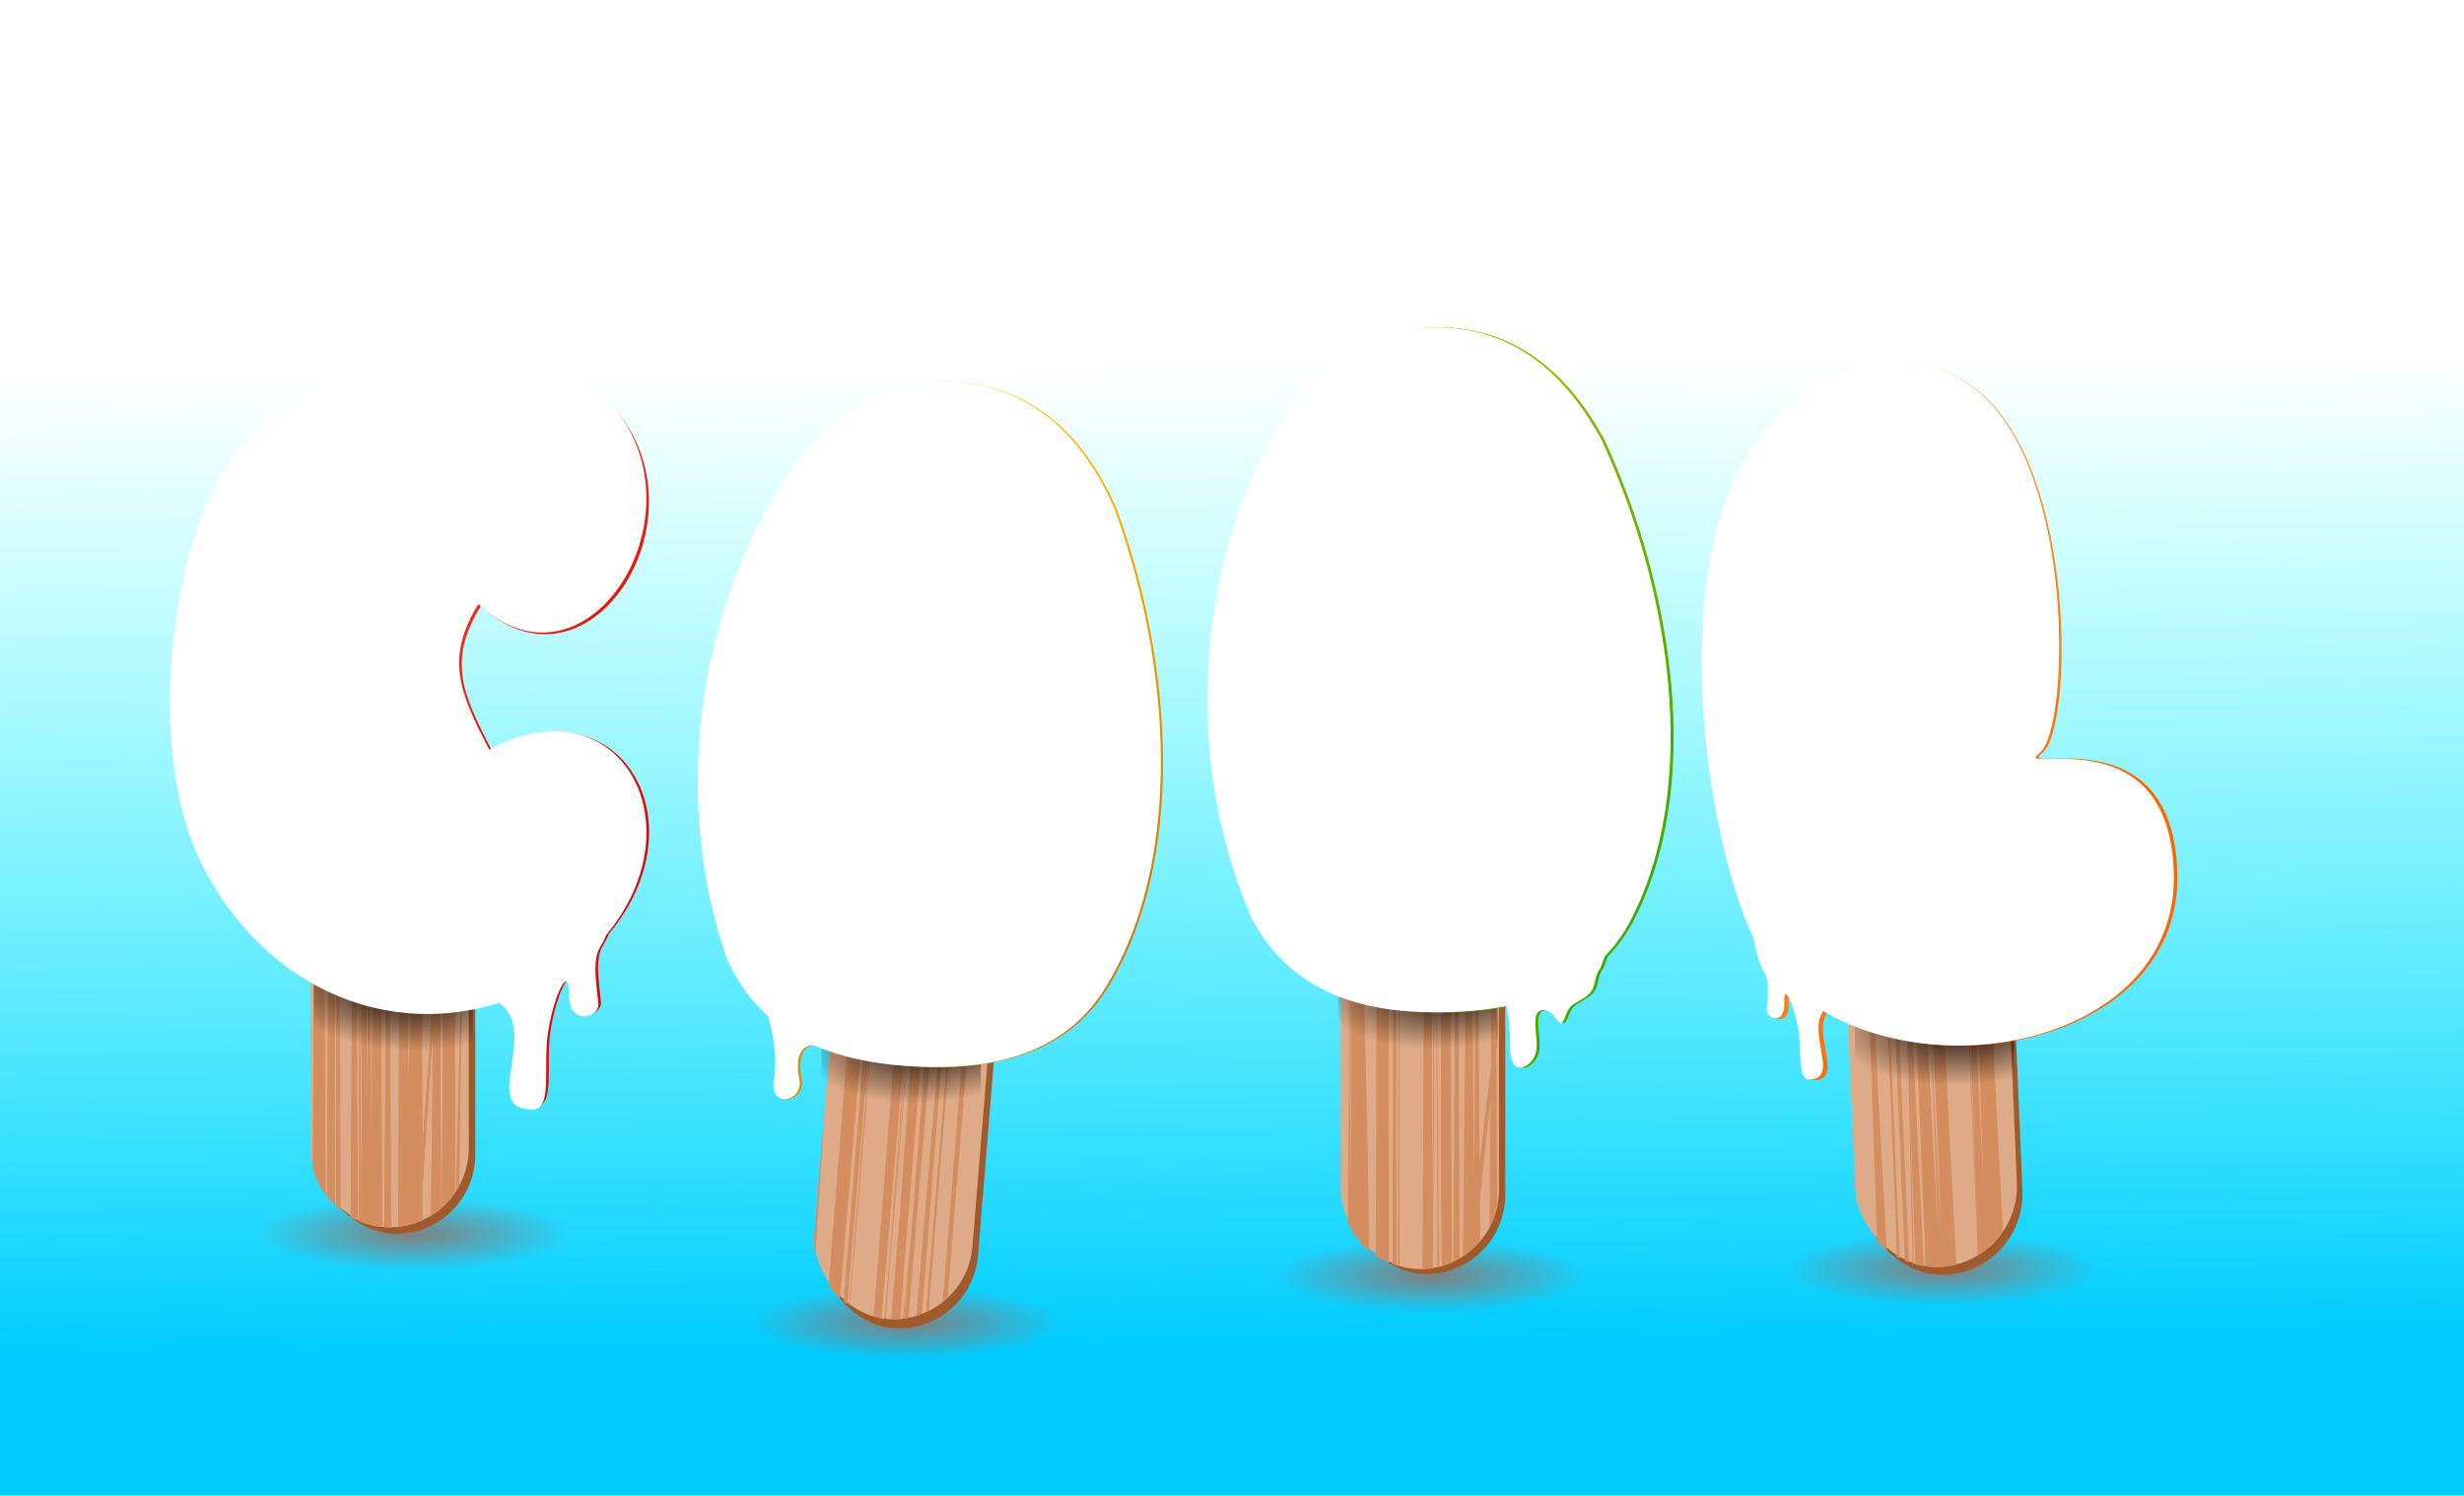
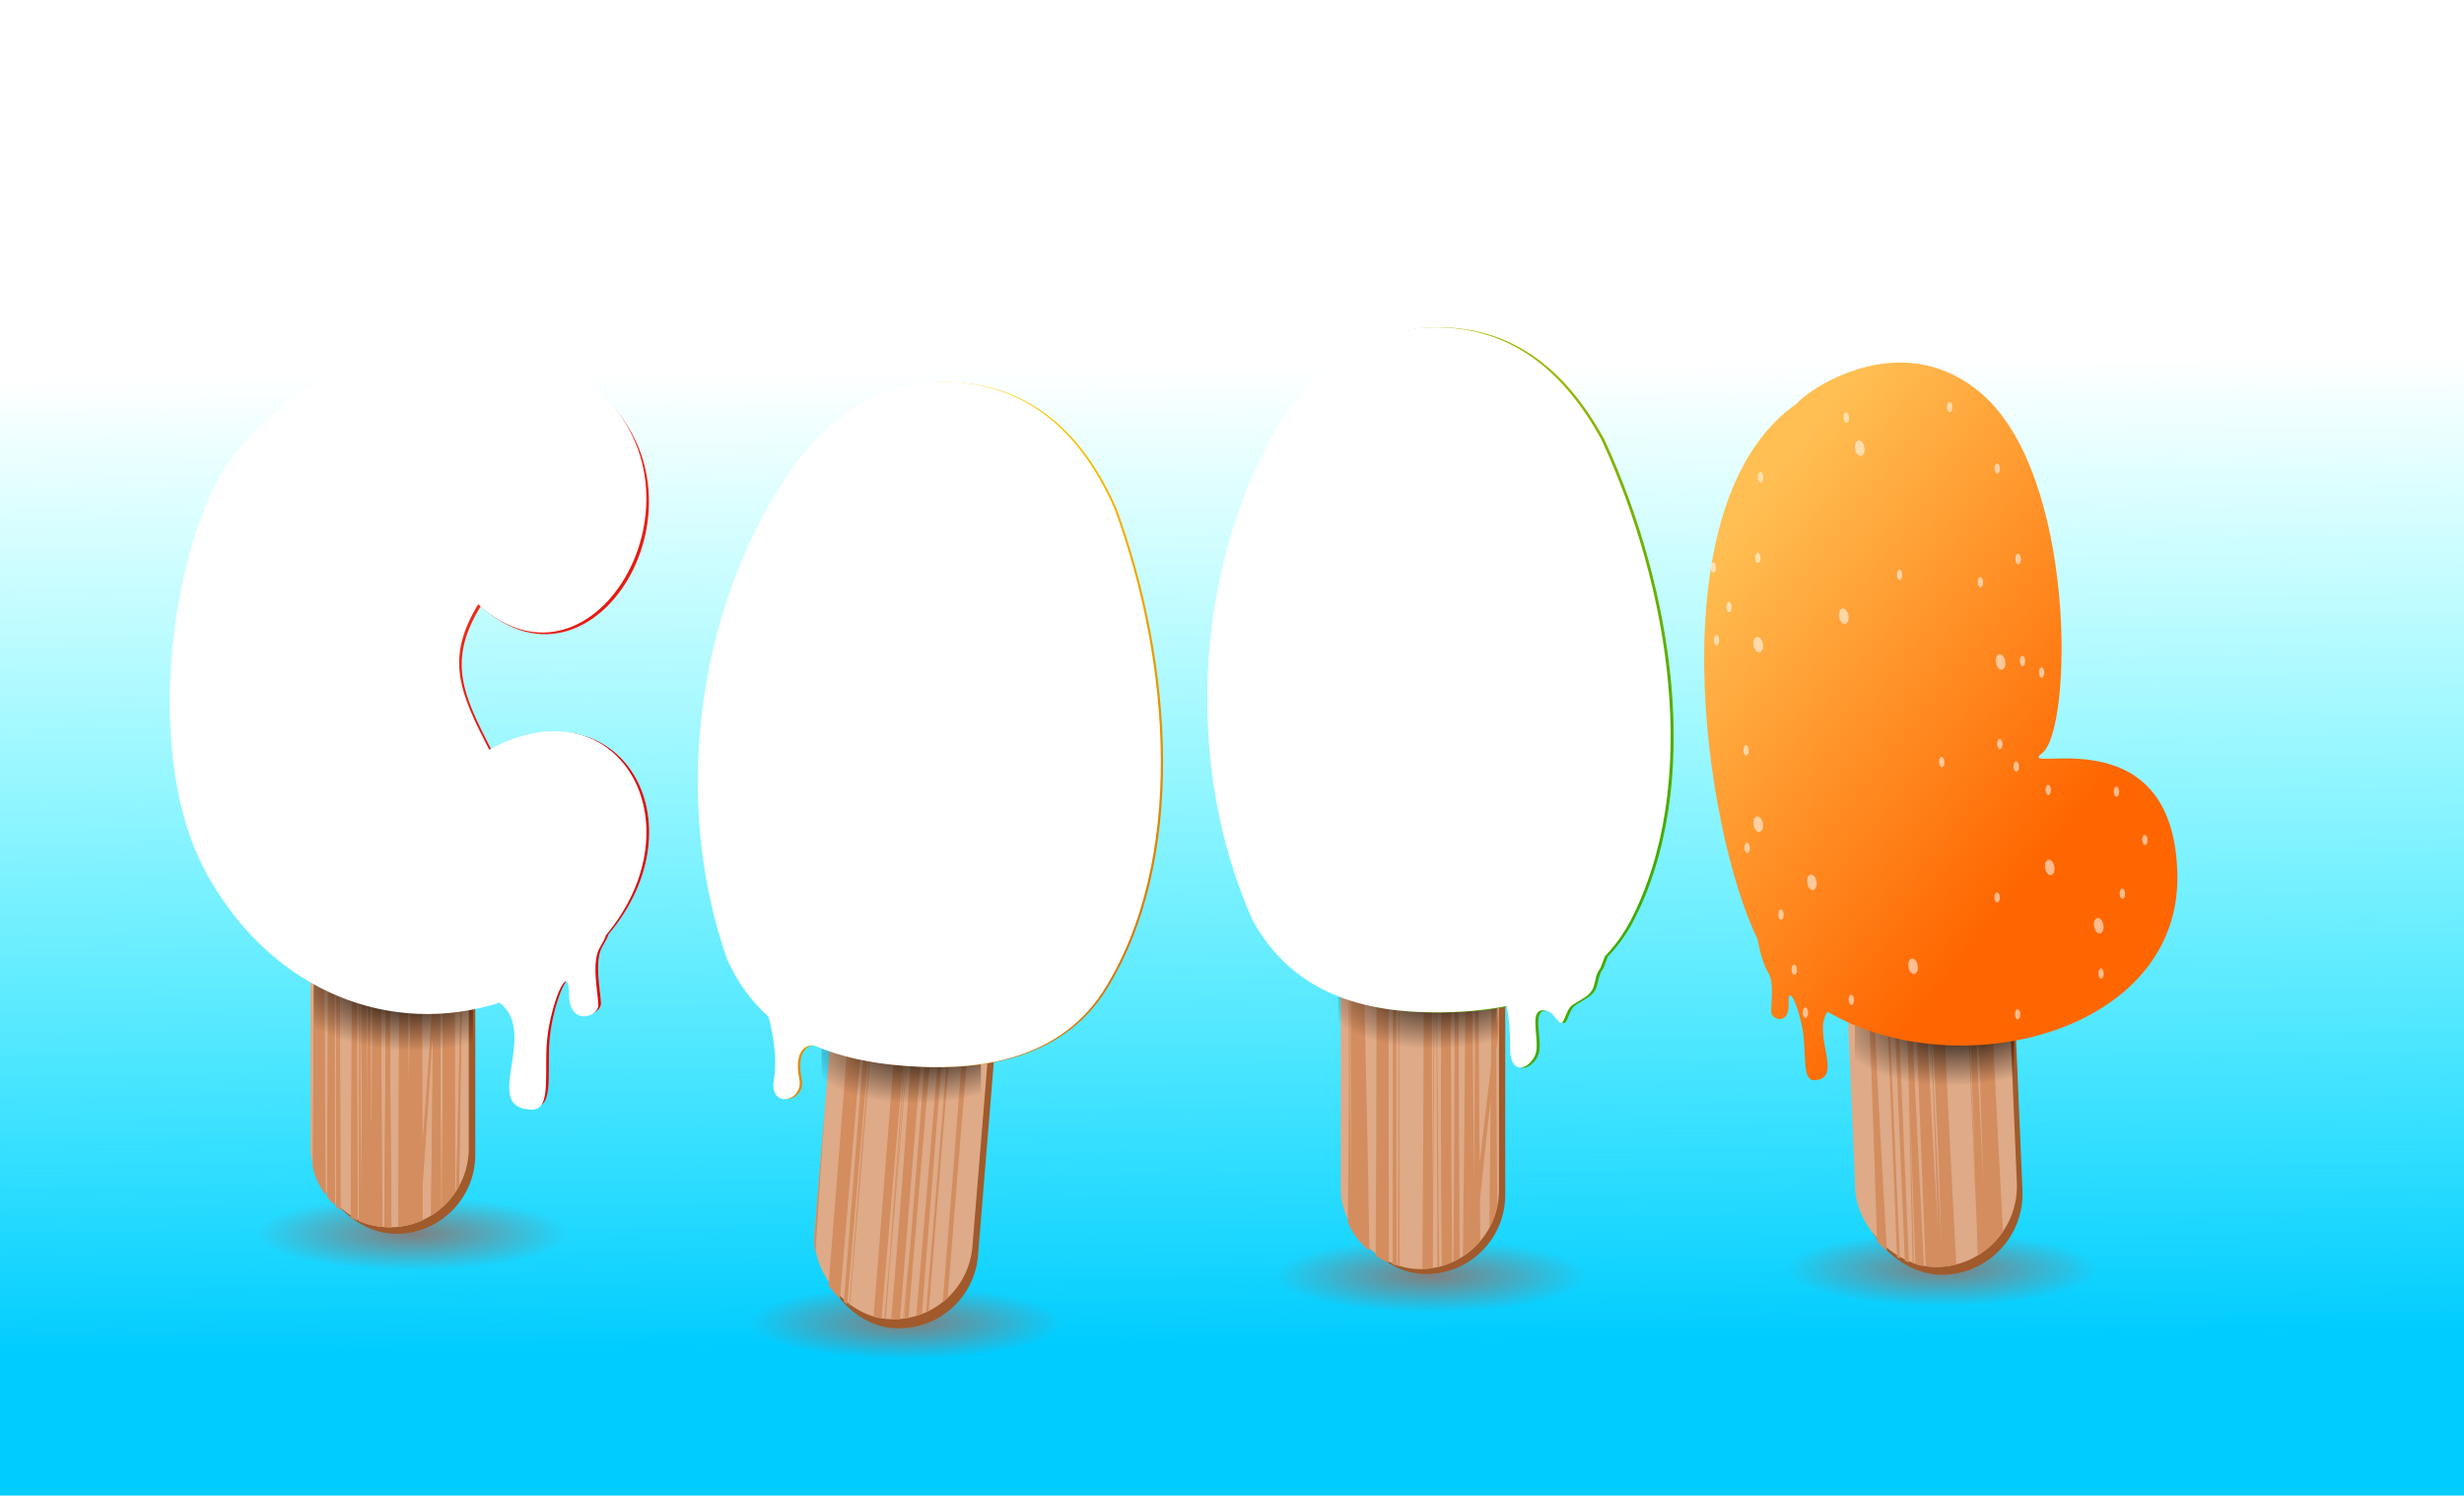
<svg xmlns="http://www.w3.org/2000/svg" xmlns:ns1="http://www.inkscape.org/namespaces/inkscape" xmlns:ns2="http://sodipodi.sourceforge.net/DTD/sodipodi-0.dtd" xmlns:xlink="http://www.w3.org/1999/xlink" width="177.686mm" height="107.856mm" viewBox="0 0 629.597 382.165" id="svg2" version="1.1" ns1:version="0.91 r13725" ns2:docname="icepoptext.svg">
  <defs id="defs4">
    <linearGradient ns1:collect="always" id="linearGradient3620">
      <stop style="stop-color:#000000;stop-opacity:1;" offset="0" id="stop3622" />
      <stop style="stop-color:#000000;stop-opacity:0;" offset="1" id="stop3624" />
    </linearGradient>
    <linearGradient ns1:collect="always" id="linearGradient4655">
      <stop style="stop-color:#00ccff;stop-opacity:1" offset="0" id="stop4657" />
      <stop style="stop-color:#00ffff;stop-opacity:0;" offset="1" id="stop4659" />
    </linearGradient>
    <linearGradient ns1:collect="always" id="linearGradient4505">
      <stop style="stop-color:#808080;stop-opacity:1;" offset="0" id="stop4507" />
      <stop style="stop-color:#808080;stop-opacity:0;" offset="1" id="stop4509" />
    </linearGradient>
    <linearGradient id="linearGradient4700" ns1:collect="always">
      <stop id="stop4702" offset="0" style="stop-color:#df0808;stop-opacity:1" />
      <stop id="stop4704" offset="1" style="stop-color:#ff512b;stop-opacity:1" />
    </linearGradient>
    <linearGradient ns1:collect="always" id="linearGradient4692">
      <stop style="stop-color:#44aa00;stop-opacity:1;" offset="0" id="stop4694" />
      <stop style="stop-color:#b1b900;stop-opacity:1" offset="1" id="stop4696" />
    </linearGradient>
    <linearGradient ns1:collect="always" id="linearGradient4684">
      <stop style="stop-color:#d97900;stop-opacity:1" offset="0" id="stop4686" />
      <stop style="stop-color:#ffcc00;stop-opacity:1" offset="1" id="stop4688" />
    </linearGradient>
    <linearGradient ns1:collect="always" id="linearGradient4338">
      <stop style="stop-color:#ff6600;stop-opacity:1;" offset="0" id="stop4340" />
      <stop style="stop-color:#ffbf52;stop-opacity:1" offset="1" id="stop4342" />
    </linearGradient>
    <linearGradient ns1:collect="always" xlink:href="#linearGradient4700" id="linearGradient4314" x1="-84.007" y1="289.976" x2="-249.457" y2="135.953" gradientUnits="userSpaceOnUse" gradientTransform="matrix(0.417,0,0,0.417,-219.031,-144.014)" />
    <linearGradient ns1:collect="always" xlink:href="#linearGradient4338" id="linearGradient4344" x1="805.858" y1="322.406" x2="599.854" y2="143.504" gradientUnits="userSpaceOnUse" gradientTransform="matrix(0.417,-0.018,0.018,0.417,-215.17,-123.808)" />
    <filter ns1:label="Refractive Glass" ns1:menu-tooltip="Double reflection through glass with some refraction" ns1:menu="Non realistic 3D shaders" height="1.5" y="-0.25" width="1.5" x="-0.25" style="color-interpolation-filters:sRGB" id="filter4448">
      <feGaussianBlur stdDeviation="11.8" result="result8" in="SourceGraphic" id="feGaussianBlur4450" />
      <feComposite in="result8" in2="result8" operator="xor" result="result18" id="feComposite4452" />
      <feComposite in="result8" k1="1" k2="0.5" operator="arithmetic" result="result16" in2="result18" id="feComposite4454" k3="0" k4="0" />
      <feComposite in2="result8" result="result6" operator="atop" in="result16" id="feComposite4456" />
      <feOffset result="result17" in="result6" id="feOffset4458" dx="-1.6" />
      <feDisplacementMap in2="result16" in="result17" xChannelSelector="A" yChannelSelector="A" scale="100" result="result4" id="feDisplacementMap4460" stdDeviation="11.8" />
      <feComposite in2="result4" result="result2" operator="arithmetic" in="result17" k3="1" id="feComposite4462" k1="0" k2="0" k4="0" />
      <feComposite in2="result17" result="fbSourceGraphic" in="result2" operator="out" id="feComposite4464" />
      <feComposite in="fbSourceGraphic" in2="fbSourceGraphic" operator="over" result="result14" id="feComposite4466" />
      <feComposite result="result15" in2="SourceGraphic" operator="in" in="result14" id="feComposite4468" />
    </filter>
    <linearGradient ns1:collect="always" xlink:href="#linearGradient4684" id="linearGradient4690" x1="297.811" y1="332.665" x2="84.566" y2="106.026" gradientUnits="userSpaceOnUse" gradientTransform="matrix(0.416,0.034,-0.034,0.416,-217.864,-138.932)" />
    <linearGradient ns1:collect="always" xlink:href="#linearGradient4692" id="linearGradient4698" x1="633.115" y1="296.36" x2="391.541" y2="129.214" gradientUnits="userSpaceOnUse" gradientTransform="matrix(0.417,0,0,0.417,-219.031,-144.014)" />
    <radialGradient ns1:collect="always" xlink:href="#linearGradient4505" id="radialGradient4511" cx="-79.663" cy="501.528" fx="-79.663" fy="501.528" r="96.004" gradientTransform="matrix(0.417,0,0,0.098,153.628,28.168)" gradientUnits="userSpaceOnUse" />
    <radialGradient ns1:collect="always" xlink:href="#linearGradient4505" id="radialGradient4515" gradientUnits="userSpaceOnUse" gradientTransform="matrix(0.417,0,0,0.098,-237.209,19.079)" cx="-79.663" cy="501.528" fx="-79.663" fy="501.528" r="96.004" />
    <radialGradient ns1:collect="always" xlink:href="#linearGradient4505" id="radialGradient4519" gradientUnits="userSpaceOnUse" gradientTransform="matrix(0.417,0,0,0.098,-111.096,41.802)" cx="-79.663" cy="501.528" fx="-79.663" fy="501.528" r="96.004" />
    <radialGradient ns1:collect="always" xlink:href="#linearGradient4505" id="radialGradient4523" gradientUnits="userSpaceOnUse" gradientTransform="matrix(0.417,0,0,0.098,22.97,29.842)" cx="-79.663" cy="501.528" fx="-79.663" fy="501.528" r="96.004" />
    <linearGradient ns1:collect="always" xlink:href="#linearGradient4655" id="linearGradient4661" x1="173.562" y1="579.971" x2="167.525" y2="-20.706" gradientUnits="userSpaceOnUse" gradientTransform="matrix(0.417,0,0,0.417,-219.031,-144.014)" />
    <radialGradient ns1:collect="always" xlink:href="#linearGradient3620" id="radialGradient3626" cx="-133.882" cy="355.916" fx="-133.882" fy="355.916" r="48.78" gradientTransform="matrix(0.671,0.049,-0.025,0.339,-174.53,-109.328)" gradientUnits="userSpaceOnUse" />
    <radialGradient ns1:collect="always" xlink:href="#linearGradient3620" id="radialGradient3630" gradientUnits="userSpaceOnUse" gradientTransform="matrix(0.671,0.049,-0.025,0.339,246.27,-95.403)" cx="-147.159" cy="356.195" fx="-147.159" fy="356.195" r="48.78" />
    <radialGradient ns1:collect="always" xlink:href="#linearGradient3620" id="radialGradient3673" gradientUnits="userSpaceOnUse" gradientTransform="matrix(0.671,0.049,-0.025,0.339,114.261,-105.429)" cx="-148.408" cy="344.86" fx="-148.408" fy="344.86" r="48.78" />
    <radialGradient ns1:collect="always" xlink:href="#linearGradient3620" id="radialGradient3677" gradientUnits="userSpaceOnUse" gradientTransform="matrix(0.671,0.049,-0.025,0.339,-17.748,-95.957)" cx="-148.408" cy="344.86" fx="-148.408" fy="344.86" r="48.78" />
  </defs>
  <ns2:namedview id="base" pagecolor="#ffffff" bordercolor="#666666" borderopacity="1.0" ns1:pageopacity="0.0" ns1:pageshadow="2" ns1:zoom="1.0458163" ns1:cx="328.09755" ns1:cy="160.43685" ns1:document-units="px" ns1:current-layer="layer1" showgrid="false" ns1:window-width="1680" ns1:window-height="987" ns1:window-x="-8" ns1:window-y="-8" ns1:window-maximized="1" ns1:snap-global="false" showborder="true" fit-margin-top="0" fit-margin-left="0" fit-margin-right="0" fit-margin-bottom="0" />
  <g ns1:label="Ebene 1" ns1:groupmode="layer" id="layer1" transform="translate(375.8,247.092)">
    <rect style="color:#000000;clip-rule:nonzero;display:inline;overflow:visible;visibility:visible;opacity:1;isolation:auto;mix-blend-mode:normal;color-interpolation:sRGB;color-interpolation-filters:linearRGB;solid-color:#000000;solid-opacity:1;fill:url(#linearGradient4661);fill-opacity:1;fill-rule:nonzero;stroke:none;stroke-width:1.004px;stroke-linecap:butt;stroke-linejoin:miter;stroke-miterlimit:4;stroke-dasharray:none;stroke-dashoffset:0;stroke-opacity:1;color-rendering:auto;image-rendering:auto;shape-rendering:auto;text-rendering:auto;enable-background:accumulate" id="rect4653" width="629.597" height="382.165" x="-375.8" y="-247.092" />
    <ellipse ry="9.373" rx="40.049" cy="78.808" cx="-10.262" id="ellipse4521" style="color:#000000;clip-rule:nonzero;display:inline;overflow:visible;visibility:visible;opacity:1;isolation:auto;mix-blend-mode:normal;color-interpolation:sRGB;color-interpolation-filters:linearRGB;solid-color:#000000;solid-opacity:1;fill:url(#radialGradient4523);fill-opacity:1;fill-rule:nonzero;stroke:none;stroke-width:3.5;stroke-linecap:butt;stroke-linejoin:miter;stroke-miterlimit:4;stroke-dasharray:none;stroke-dashoffset:0;stroke-opacity:1;color-rendering:auto;image-rendering:auto;shape-rendering:auto;text-rendering:auto;enable-background:accumulate" />
    <ellipse style="color:#000000;clip-rule:nonzero;display:inline;overflow:visible;visibility:visible;opacity:1;isolation:auto;mix-blend-mode:normal;color-interpolation:sRGB;color-interpolation-filters:linearRGB;solid-color:#000000;solid-opacity:1;fill:url(#radialGradient4511);fill-opacity:1;fill-rule:nonzero;stroke:none;stroke-width:3.5;stroke-linecap:butt;stroke-linejoin:miter;stroke-miterlimit:4;stroke-dasharray:none;stroke-dashoffset:0;stroke-opacity:1;color-rendering:auto;image-rendering:auto;shape-rendering:auto;text-rendering:auto;enable-background:accumulate" id="path4503" cx="120.395" cy="77.134" rx="40.049" ry="9.373" />
    <ellipse ry="9.373" rx="40.049" cy="68.045" cx="-270.442" id="ellipse4513" style="color:#000000;clip-rule:nonzero;display:inline;overflow:visible;visibility:visible;opacity:1;isolation:auto;mix-blend-mode:normal;color-interpolation:sRGB;color-interpolation-filters:linearRGB;solid-color:#000000;solid-opacity:1;fill:url(#radialGradient4515);fill-opacity:1;fill-rule:nonzero;stroke:none;stroke-width:3.5;stroke-linecap:butt;stroke-linejoin:miter;stroke-miterlimit:4;stroke-dasharray:none;stroke-dashoffset:0;stroke-opacity:1;color-rendering:auto;image-rendering:auto;shape-rendering:auto;text-rendering:auto;enable-background:accumulate" />
    <ellipse ry="9.373" rx="40.049" cy="90.768" cx="-144.328" id="ellipse4517" style="color:#000000;clip-rule:nonzero;display:inline;overflow:visible;visibility:visible;opacity:1;isolation:auto;mix-blend-mode:normal;color-interpolation:sRGB;color-interpolation-filters:linearRGB;solid-color:#000000;solid-opacity:1;fill:url(#radialGradient4519);fill-opacity:1;fill-rule:nonzero;stroke:none;stroke-width:3.5;stroke-linecap:butt;stroke-linejoin:miter;stroke-miterlimit:4;stroke-dasharray:none;stroke-dashoffset:0;stroke-opacity:1;color-rendering:auto;image-rendering:auto;shape-rendering:auto;text-rendering:auto;enable-background:accumulate" />
    <g id="g4204" transform="matrix(0.417,0,0,0.417,-188.633,-154.319)">
      <rect style="color:#000000;clip-rule:nonzero;display:inline;overflow:visible;visibility:visible;opacity:1;isolation:auto;mix-blend-mode:normal;color-interpolation:sRGB;color-interpolation-filters:linearRGB;solid-color:#000000;solid-opacity:1;fill:#a05a2c;fill-opacity:1;fill-rule:nonzero;stroke:none;stroke-width:3.5;stroke-linecap:butt;stroke-linejoin:miter;stroke-miterlimit:4;stroke-dasharray:none;stroke-dashoffset:0;stroke-opacity:1;color-rendering:auto;image-rendering:auto;shape-rendering:auto;text-rendering:auto;enable-background:accumulate" id="rect4202" width="96.978" height="313.08" x="376.517" y="245.213" ry="48.489" />
      <rect ry="48.489" y="242.162" x="372.696" height="313.08" width="96.978" id="rect4148" style="color:#000000;clip-rule:nonzero;display:inline;overflow:visible;visibility:visible;opacity:1;isolation:auto;mix-blend-mode:normal;color-interpolation:sRGB;color-interpolation-filters:linearRGB;solid-color:#000000;solid-opacity:1;fill:#deaa87;fill-opacity:1;fill-rule:nonzero;stroke:none;stroke-width:3.5;stroke-linecap:butt;stroke-linejoin:miter;stroke-miterlimit:4;stroke-dasharray:none;stroke-dashoffset:0;stroke-opacity:1;color-rendering:auto;image-rendering:auto;shape-rendering:auto;text-rendering:auto;enable-background:accumulate" />
      <path ns1:connector-curvature="0" id="path4150" d="m 423.377,242.218 c 0.355,104.329 0.217,208.658 -0.643,312.986 2.164,-0.067 4.291,-0.27 6.373,-0.609 -0.002,-0.24 -0.002,-0.48 -0.004,-0.721 0.426,-73.89 0.923,-147.78 1.496,-221.67 0.033,-6.394 0.064,-12.788 0.098,-19.182 0.494,70.36 0.933,140.722 1.238,211.082 0.005,9.98 -0.005,19.96 -0.014,29.939 0.39,-0.087 0.782,-0.171 1.168,-0.268 -0.135,-9.748 -0.282,-19.496 -0.447,-29.244 -0.538,-79.495 -1.204,-158.989 -1.799,-238.484 0.074,-14.295 0.148,-28.59 0.223,-42.885 -0.148,-0.03 -0.299,-0.055 -0.447,-0.084 -0.012,2.515 -0.021,5.114 -0.033,7.615 -0.018,-2.543 -0.029,-5.086 -0.047,-7.629 -0.123,-0.024 -0.248,-0.043 -0.371,-0.066 0.092,11.588 0.189,23.176 0.275,34.764 -0.099,17.775 -0.172,32.668 -0.283,54.17 -0.594,60.049 -0.873,120.1 -1.291,180.15 -0.5,-89.784 -0.535,-179.568 -0.219,-269.352 -1.729,-0.265 -3.488,-0.435 -5.273,-0.514 z m -14.76,1.586 c -0.215,0.057 -0.427,0.122 -0.641,0.182 0.019,15.182 0.04,30.363 0.092,45.545 -0.009,87.937 -0.015,175.875 -0.367,263.812 0.362,0.104 0.722,0.213 1.088,0.309 -0.325,-87.949 -0.287,-175.901 -0.275,-263.85 0.057,-15.333 0.079,-30.665 0.103,-45.998 z m 25.734,0.17 c 0.542,101.506 -0.994,203.014 0.225,304.52 0.015,1.258 0.059,3.266 0.086,4.852 2.154,-0.618 4.244,-1.379 6.262,-2.275 -0.129,-20.634 -0.251,-41.269 -0.402,-61.902 -0.171,-26.064 -0.254,-52.128 -0.375,-78.191 0.811,-38.632 1.576,-77.262 2.283,-115.895 0.048,36.178 0.094,72.356 0.033,108.533 l -0.002,0 c -0.084,49.023 -0.31,98.047 -0.68,147.07 1.299,-0.607 2.562,-1.274 3.795,-1.99 -0.712,-100.108 -0.808,-200.218 -0.598,-300.326 -0.861,-0.484 -1.732,-0.951 -2.625,-1.383 0.02,8.922 0.048,17.845 0.065,26.768 -0.738,40.185 -1.52,80.37 -2.359,120.555 -0.211,-49.503 -0.331,-99.005 -0.375,-148.508 -1.728,-0.71 -3.509,-1.316 -5.332,-1.826 z m -27.348,0.285 c -0.853,0.259 -1.696,0.534 -2.527,0.838 0.324,102.403 0.331,204.806 -0.008,307.209 0.818,0.299 1.648,0.571 2.486,0.826 -0.396,-102.958 -0.338,-205.915 0.049,-308.873 z m -4.721,1.701 c -2.769,1.167 -5.401,2.589 -7.877,4.227 0.266,98.947 0.418,197.895 -0.299,296.842 2.541,1.708 5.254,3.183 8.109,4.391 -0.332,-101.819 -0.188,-203.639 0.066,-305.459 z m 47.529,5.514 c -0.315,98.67 -0.994,197.339 -2.26,296.008 4.005,-2.592 7.602,-5.753 10.672,-9.381 -0.079,-8.294 -0.167,-16.589 -0.24,-24.883 2.083,-20.726 4.298,-41.45 6.59,-62.172 -0.232,26.306 -0.49,52.612 -0.771,78.918 2.24,-4.119 3.901,-8.602 4.873,-13.342 -0.084,-8.471 -0.173,-16.943 -0.252,-25.414 -0.109,-16.488 -0.245,-32.977 -0.322,-49.465 -0.024,-7.072 -0.031,-14.145 -0.053,-21.217 0.583,-4.625 1.065,-8.48 1.625,-12.936 l 0,-13.836 c -0.563,4.29 -1.09,8.28 -1.664,12.654 -0.128,-43.12 -0.213,-86.24 -0.268,-129.359 -0.732,-2.526 -1.655,-4.971 -2.768,-7.307 0.058,49.497 -0.01,98.995 -0.123,148.492 -0.018,2.361 -0.024,4.719 -0.039,7.08 -0.02,2.158 -0.04,4.317 -0.059,6.475 -2.399,19.572 -4.711,39.147 -6.963,58.723 -0.617,-77.601 -0.89,-155.203 -0.977,-232.805 -0.449,-0.485 -0.903,-0.965 -1.371,-1.432 -0.11,82.156 -0.404,164.313 -1.025,246.469 -0.927,-83.005 -1.465,-166.01 -1.754,-249.016 -0.922,-0.786 -1.871,-1.54 -2.852,-2.256 z m -65.311,7.424 c -2.185,2.525 -4.117,5.273 -5.748,8.217 0.007,13.445 -8.9e-4,26.891 0.01,40.336 -0.058,-0.141 -0.105,-0.279 -0.154,-0.418 -0.134,-4.477 -0.238,-8.954 -0.367,-13.432 -0.006,-8.502 -0.008,-17.004 -0.014,-25.506 -0.172,0.329 -0.341,0.659 -0.506,0.992 -8.3e-4,1.861 -0.003,3.721 -0.004,5.582 -0.048,-1.77 -0.089,-3.539 -0.137,-5.309 -3.128,6.421 -4.887,13.642 -4.887,21.291 l 0,31.447 c 1.531,0.545 3.179,1.07 5.031,1.561 -0.008,40.738 -0.019,81.475 0.025,122.213 -0.224,27.014 -0.453,54.03 -0.693,81.045 3.054,6.704 7.578,12.584 13.18,17.221 -0.454,-31.779 -1.006,-63.558 -1.744,-95.336 -1.35,-63.301 -2.806,-126.602 -3.992,-189.904 z m -6.248,64.898 c 0.175,0.045 0.346,0.092 0.523,0.137 0.038,39.674 0.032,79.351 0.121,119.025 0.034,23.102 0.058,46.204 0.098,69.307 -0.232,-22.015 -0.451,-44.032 -0.678,-66.047 -1.6e-4,-40.807 -0.038,-81.614 -0.065,-122.422 z" style="color:#000000;clip-rule:nonzero;display:inline;overflow:visible;visibility:visible;opacity:1;isolation:auto;mix-blend-mode:normal;color-interpolation:sRGB;color-interpolation-filters:linearRGB;solid-color:#000000;solid-opacity:1;fill:#d38d5f;fill-opacity:1;fill-rule:nonzero;stroke:none;stroke-width:3.5;stroke-linecap:butt;stroke-linejoin:miter;stroke-miterlimit:4;stroke-dasharray:none;stroke-dashoffset:0;stroke-opacity:1;color-rendering:auto;image-rendering:auto;shape-rendering:auto;text-rendering:auto;enable-background:accumulate" />
    </g>
    <g id="g4214" transform="matrix(0.417,0,0,0.417,-346.137,-161.504)">
      <rect style="color:#000000;clip-rule:nonzero;display:inline;overflow:visible;visibility:visible;opacity:1;isolation:auto;mix-blend-mode:normal;color-interpolation:sRGB;color-interpolation-filters:linearRGB;solid-color:#000000;solid-opacity:1;fill:#a05a2c;fill-opacity:1;fill-rule:nonzero;stroke:none;stroke-width:3.5;stroke-linecap:butt;stroke-linejoin:miter;stroke-miterlimit:4;stroke-dasharray:none;stroke-dashoffset:0;stroke-opacity:1;color-rendering:auto;image-rendering:auto;shape-rendering:auto;text-rendering:auto;enable-background:accumulate" id="rect4198" width="96.978" height="313.08" x="123.123" y="237.773" ry="48.489" />
      <rect ry="48.489" y="233.773" x="119.123" height="313.08" width="96.978" id="rect4136" style="color:#000000;clip-rule:nonzero;display:inline;overflow:visible;visibility:visible;opacity:1;isolation:auto;mix-blend-mode:normal;color-interpolation:sRGB;color-interpolation-filters:linearRGB;solid-color:#000000;solid-opacity:1;fill:#deaa87;fill-opacity:1;fill-rule:nonzero;stroke:none;stroke-width:3.5;stroke-linecap:butt;stroke-linejoin:miter;stroke-miterlimit:4;stroke-dasharray:none;stroke-dashoffset:0;stroke-opacity:1;color-rendering:auto;image-rendering:auto;shape-rendering:auto;text-rendering:auto;enable-background:accumulate" />
      <path id="path4138" d="m 167.324,233.781 c -0.501,0.003 -0.999,0.019 -1.496,0.037 -0.014,24.059 -0.023,48.117 -0.051,72.176 -0.009,2.361 -0.012,4.721 -0.019,7.082 -0.01,2.158 -0.02,4.315 -0.029,6.473 -1.221,19.572 -2.399,39.147 -3.545,58.723 -0.195,-48.047 -0.305,-96.095 -0.385,-144.143 -0.31,0.037 -0.62,0.075 -0.928,0.117 -0.085,52.086 -0.202,104.172 -0.402,156.258 -0.296,-52.034 -0.508,-104.068 -0.666,-156.102 -0.635,0.102 -1.268,0.21 -1.895,0.336 -0.216,73.529 -0.55,147.059 -1.061,220.588 -0.072,9.923 -0.097,13.509 -0.15,21.115 -0.179,3.362 -0.348,6.724 -0.525,10.086 -0.395,-83.757 -0.537,-167.514 -0.547,-251.271 -0.414,0.105 -0.821,0.227 -1.23,0.342 0.006,18.591 0.002,37.184 -0.014,55.775 -0.054,61.565 -0.215,123.131 -0.502,184.695 -0.064,-3.017 -0.126,-6.908 -0.189,-10.1 -0.098,-29.681 -0.186,-59.363 -0.297,-89.043 -0.087,-26.064 -0.128,-52.128 -0.189,-78.191 0.224,-20.993 0.421,-41.986 0.631,-62.979 -0.07,0.021 -0.143,0.038 -0.213,0.059 -0.156,15.418 -0.297,30.836 -0.461,46.254 -0.033,-15.366 -0.047,-30.732 -0.072,-46.098 -0.957,0.298 -1.896,0.634 -2.826,0.988 -0.107,66.431 -0.3,132.863 0.105,199.293 0.038,6.291 0.168,17.427 0.246,25.898 -0.094,17.994 -0.188,35.988 -0.289,53.982 -0.07,5.37 -0.142,10.739 -0.213,16.109 -0.184,-39.985 -0.383,-79.969 -0.729,-119.951 -0.201,-58.241 -0.441,-116.481 -0.672,-174.723 -0.065,0.028 -0.128,0.06 -0.193,0.088 0.198,58.069 0.38,116.138 0.508,174.207 0.01,43.749 -0.063,87.496 -0.182,131.244 4.466,1.866 9.275,3.08 14.311,3.535 -0.102,-14.168 -0.203,-28.13 -0.311,-43.033 -0.233,-34.211 -0.406,-68.422 -0.561,-102.633 1.06,-20.726 2.187,-41.45 3.354,-62.172 -0.312,69.308 -0.672,138.617 -1.33,207.924 1.093,0.073 2.194,0.123 3.307,0.123 0.361,0 0.717,-0.02 1.076,-0.027 -0.503,-55.952 -0.827,-111.904 -1.094,-167.857 -0.055,-16.488 -0.125,-32.977 -0.164,-49.465 -0.012,-7.072 -0.014,-14.145 -0.025,-21.217 1.751,-27.298 3.272,-51.134 4.771,-74.295 -0.249,-0.023 -0.5,-0.037 -0.75,-0.057 -1.309,19.398 -2.637,39.219 -4.041,60.234 -0.03,-20.129 -0.04,-40.258 -0.062,-60.387 z m 6.633,0.414 c -0.013,7.659 -0.026,15.318 -0.041,22.977 -0.216,96.463 -0.515,192.926 -0.986,289.389 2.796,-0.302 5.515,-0.848 8.145,-1.602 0.062,-4.415 0.123,-8.796 0.193,-13.363 -0.013,4.44 -0.025,8.88 -0.039,13.32 2.242,-0.65 4.413,-1.459 6.506,-2.41 -0.011,-7.007 -0.016,-14.015 -0.027,-21.021 2.304,-32.037 4.45,-64.084 6.398,-96.139 -0.107,16.177 -0.217,32.356 -0.348,48.533 -0.257,21.957 -0.526,43.915 -0.809,65.873 2.179,-1.333 4.236,-2.839 6.168,-4.488 -0.289,-54.519 -0.588,-109.038 -0.492,-163.557 0.018,-10.312 0.073,-20.607 0.127,-30.902 0.655,-13.383 1.281,-26.766 1.852,-40.152 -0.043,27.544 -0.092,55.089 -0.188,82.633 -0.204,50.502 -0.344,101.008 -0.76,151.512 3.046,-2.679 5.755,-5.73 8.047,-9.092 -0.201,-77.874 -0.262,-155.749 -0.164,-233.623 0.017,-12.43 0.049,-24.861 0.072,-37.291 -2.016,-2.937 -4.348,-5.637 -6.947,-8.055 -0.003,9.986 0.003,19.973 -0.008,29.959 l 0.002,0 c -4.9e-4,0.475 -0.004,0.95 -0.004,1.426 -0.228,6.621 -0.41,11.667 -0.658,19.051 -0.346,7.759 -0.748,15.515 -1.125,23.273 0.174,-24.905 0.421,-49.8 0.678,-74.711 -1.509,-1.319 -3.092,-2.556 -4.758,-3.682 -0.041,53.958 -0.228,107.915 -0.549,161.873 -1.947,31.182 -4.139,62.353 -6.568,93.51 -0.163,-84.897 -0.474,-169.793 -0.783,-254.689 -0.004,-1.671 -0.006,-3.341 -0.01,-5.012 -1.535,-0.662 -3.108,-1.252 -4.721,-1.756 -8.8e-4,0.365 -0.001,0.73 -0.002,1.096 -0.14,41.561 -0.251,83.121 -0.377,124.682 -0.45,19.615 -0.919,39.229 -1.438,58.844 -0.085,3.194 -0.7,25.013 -1.117,39.891 -0.118,-14.218 -0.222,-28.436 -0.33,-42.654 -0.005,-0.851 -0.009,-1.702 -0.014,-2.553 -0.128,-60.083 -0.201,-120.165 -0.248,-180.248 -1.533,-0.354 -3.092,-0.634 -4.678,-0.84 z m -25.678,3.568 c -0.078,0.034 -0.155,0.069 -0.232,0.104 -0.245,53.991 -0.393,107.985 -0.584,161.977 -0.153,-53.874 -0.203,-107.749 -0.199,-161.623 -0.847,0.39 -1.683,0.798 -2.502,1.234 -0.006,73.741 -0.151,147.482 -0.49,221.223 -0.143,26.651 -0.306,53.302 -0.482,79.953 1.389,0.782 2.819,1.496 4.289,2.141 -0.151,-26.015 -0.301,-52.029 -0.426,-78.043 -0.032,-7.698 -0.04,-15.398 -0.068,-23.096 0.199,-67.956 0.433,-135.913 0.695,-203.869 z m -11.178,6.768 c -0.081,0.065 -0.166,0.126 -0.246,0.191 -0.015,90.337 -0.061,180.674 -0.363,271.01 -0.278,-90.15 -0.349,-180.301 -0.291,-270.451 -0.355,0.302 -0.711,0.603 -1.057,0.914 0.039,95.98 -0.064,191.96 -0.324,287.939 0.866,0.794 1.765,1.55 2.688,2.279 -0.363,-97.294 -0.408,-194.588 -0.406,-291.883 z m -3.275,2.906 c -1.346,1.306 -2.622,2.684 -3.809,4.139 0.033,92.182 -0.093,184.364 -0.729,276.545 1.478,1.903 3.095,3.691 4.836,5.352 -0.313,-95.345 -0.356,-190.69 -0.299,-286.035 z m -7.789,9.793 c -1.61,2.677 -2.966,5.524 -4.041,8.508 0.008,21.66 0.008,43.319 0.033,64.979 0.017,23.102 0.029,46.204 0.049,69.307 -0.118,-22.015 -0.228,-44.03 -0.344,-66.045 -5e-5,-22.47 -0.01,-44.94 -0.018,-67.41 -0.093,0.274 -0.189,0.546 -0.277,0.822 5.7e-4,22.08 -0.006,44.162 0.006,66.242 -0.249,58.911 -0.495,117.823 -0.834,176.734 1.531,6.053 4.201,11.638 7.76,16.533 -0.324,-63.447 -0.709,-126.895 -1.459,-190.34 -0.287,-26.443 -0.582,-52.887 -0.875,-79.33 z m 88.053,11.148 c -0.233,12.595 -0.449,24.521 -0.766,40.441 -1.433,71.945 -3.201,143.884 -4.928,215.824 0.63,-0.978 1.233,-1.974 1.793,-3 1.084,-84.208 2.567,-168.411 4.084,-252.615 -0.061,-0.217 -0.12,-0.435 -0.184,-0.65 z m 2.012,206.471 c -0.078,9.458 -0.157,18.915 -0.242,28.373 0.158,-1.598 0.242,-3.218 0.242,-4.859 l 0,-23.514 z" style="color:#000000;clip-rule:nonzero;display:inline;overflow:visible;visibility:visible;opacity:1;isolation:auto;mix-blend-mode:normal;color-interpolation:sRGB;color-interpolation-filters:linearRGB;solid-color:#000000;solid-opacity:1;fill:#d38d5f;fill-opacity:1;fill-rule:nonzero;stroke:none;stroke-width:3.5;stroke-linecap:butt;stroke-linejoin:miter;stroke-miterlimit:4;stroke-dasharray:none;stroke-dashoffset:0;stroke-opacity:1;color-rendering:auto;image-rendering:auto;shape-rendering:auto;text-rendering:auto;enable-background:accumulate" ns1:connector-curvature="0" />
      <path style="color:#000000;clip-rule:nonzero;display:inline;overflow:visible;visibility:visible;opacity:1;isolation:auto;mix-blend-mode:normal;color-interpolation:sRGB;color-interpolation-filters:linearRGB;solid-color:#000000;solid-opacity:1;fill:#d38d5f;fill-opacity:1;fill-rule:nonzero;stroke:none;stroke-width:3.5;stroke-linecap:butt;stroke-linejoin:miter;stroke-miterlimit:4;stroke-dasharray:none;stroke-dashoffset:0;stroke-opacity:1;color-rendering:auto;image-rendering:auto;shape-rendering:auto;text-rendering:auto;enable-background:accumulate" d="m 167.324,233.781 c -0.501,0.003 -0.999,0.019 -1.496,0.037 -0.014,24.059 -0.023,48.117 -0.051,72.176 -0.009,2.361 -0.012,4.721 -0.019,7.082 -0.01,2.158 -0.02,4.315 -0.029,6.473 -1.221,19.572 -2.399,39.147 -3.545,58.723 -0.195,-48.047 -0.305,-96.095 -0.385,-144.143 -0.31,0.037 -0.62,0.075 -0.928,0.117 -0.085,52.086 -0.202,104.172 -0.402,156.258 -0.296,-52.034 -0.508,-104.068 -0.666,-156.102 -0.635,0.102 -1.268,0.21 -1.895,0.336 -0.216,73.529 -0.55,147.059 -1.061,220.588 -0.072,9.923 -0.097,13.509 -0.15,21.115 -0.179,3.362 -0.348,6.724 -0.525,10.086 -0.395,-83.757 -0.537,-167.514 -0.547,-251.271 -0.414,0.105 -0.821,0.227 -1.23,0.342 0.006,18.591 0.002,37.184 -0.014,55.775 -0.054,61.565 -0.215,123.131 -0.502,184.695 -0.064,-3.017 -0.126,-6.908 -0.189,-10.1 -0.098,-29.681 -0.186,-59.363 -0.297,-89.043 -0.087,-26.064 -0.128,-52.128 -0.189,-78.191 0.224,-20.993 0.421,-41.986 0.631,-62.979 -0.07,0.021 -0.143,0.038 -0.213,0.059 -0.156,15.418 -0.297,30.836 -0.461,46.254 -0.033,-15.366 -0.047,-30.732 -0.072,-46.098 -0.957,0.298 -1.896,0.634 -2.826,0.988 -0.107,66.431 -0.3,132.863 0.105,199.293 0.038,6.291 0.168,17.427 0.246,25.898 -0.094,17.994 -0.188,35.988 -0.289,53.982 -0.07,5.37 -0.142,10.739 -0.213,16.109 -0.184,-39.985 -0.383,-79.969 -0.729,-119.951 -0.201,-58.241 -0.441,-116.481 -0.672,-174.723 -0.065,0.028 -0.128,0.06 -0.193,0.088 0.198,58.069 0.38,116.138 0.508,174.207 0.01,43.749 -0.063,87.496 -0.182,131.244 4.466,1.866 9.275,3.08 14.311,3.535 -0.102,-14.168 -0.203,-28.13 -0.311,-43.033 -0.233,-34.211 -0.406,-68.422 -0.561,-102.633 1.06,-20.726 2.187,-41.45 3.354,-62.172 -0.312,69.308 -0.672,138.617 -1.33,207.924 1.093,0.073 2.194,0.123 3.307,0.123 0.361,0 0.717,-0.02 1.076,-0.027 -0.503,-55.952 -0.827,-111.904 -1.094,-167.857 -0.055,-16.488 -0.125,-32.977 -0.164,-49.465 -0.012,-7.072 -0.014,-14.145 -0.025,-21.217 1.751,-27.298 3.272,-51.134 4.771,-74.295 -0.249,-0.023 -0.5,-0.037 -0.75,-0.057 -1.309,19.398 -2.637,39.219 -4.041,60.234 -0.03,-20.129 -0.04,-40.258 -0.062,-60.387 z m 6.633,0.414 c -0.013,7.659 -0.026,15.318 -0.041,22.977 -0.216,96.463 -0.515,192.926 -0.986,289.389 2.796,-0.302 5.515,-0.848 8.145,-1.602 0.062,-4.415 0.123,-8.796 0.193,-13.363 -0.013,4.44 -0.025,8.88 -0.039,13.32 2.242,-0.65 4.413,-1.459 6.506,-2.41 -0.011,-7.007 -0.016,-14.015 -0.027,-21.021 2.304,-32.037 4.45,-64.084 6.398,-96.139 -0.107,16.177 -0.217,32.356 -0.348,48.533 -0.257,21.957 -0.526,43.915 -0.809,65.873 2.179,-1.333 4.236,-2.839 6.168,-4.488 -0.289,-54.519 -0.588,-109.038 -0.492,-163.557 0.018,-10.312 0.073,-20.607 0.127,-30.902 0.655,-13.383 1.281,-26.766 1.852,-40.152 -0.043,27.544 -0.092,55.089 -0.188,82.633 -0.204,50.502 -0.344,101.008 -0.76,151.512 3.046,-2.679 5.755,-5.73 8.047,-9.092 -0.201,-77.874 -0.262,-155.749 -0.164,-233.623 0.017,-12.43 0.049,-24.861 0.072,-37.291 -2.016,-2.937 -4.348,-5.637 -6.947,-8.055 -0.003,9.986 0.003,19.973 -0.008,29.959 l 0.002,0 c -4.9e-4,0.475 -0.004,0.95 -0.004,1.426 -0.228,6.621 -0.41,11.667 -0.658,19.051 -0.346,7.759 -0.748,15.515 -1.125,23.273 0.174,-24.905 0.421,-49.8 0.678,-74.711 -1.509,-1.319 -3.092,-2.556 -4.758,-3.682 -0.041,53.958 -0.228,107.915 -0.549,161.873 -1.947,31.182 -4.139,62.353 -6.568,93.51 -0.163,-84.897 -0.474,-169.793 -0.783,-254.689 -0.004,-1.671 -0.006,-3.341 -0.01,-5.012 -1.535,-0.662 -3.108,-1.252 -4.721,-1.756 -8.8e-4,0.365 -0.001,0.73 -0.002,1.096 -0.14,41.561 -0.251,83.121 -0.377,124.682 -0.45,19.615 -0.919,39.229 -1.438,58.844 -0.085,3.194 -0.7,25.013 -1.117,39.891 -0.118,-14.218 -0.222,-28.436 -0.33,-42.654 -0.005,-0.851 -0.009,-1.702 -0.014,-2.553 -0.128,-60.083 -0.201,-120.165 -0.248,-180.248 -1.533,-0.354 -3.092,-0.634 -4.678,-0.84 z m -25.678,3.568 c -0.078,0.034 -0.155,0.069 -0.232,0.104 -0.245,53.991 -0.393,107.985 -0.584,161.977 -0.153,-53.874 -0.203,-107.749 -0.199,-161.623 -0.847,0.39 -1.683,0.798 -2.502,1.234 -0.006,73.741 -0.151,147.482 -0.49,221.223 -0.143,26.651 -0.306,53.302 -0.482,79.953 1.389,0.782 2.819,1.496 4.289,2.141 -0.151,-26.015 -0.301,-52.029 -0.426,-78.043 -0.032,-7.698 -0.04,-15.398 -0.068,-23.096 0.199,-67.956 0.433,-135.913 0.695,-203.869 z m -11.178,6.768 c -0.081,0.065 -0.166,0.126 -0.246,0.191 -0.015,90.337 -0.061,180.674 -0.363,271.01 -0.278,-90.15 -0.349,-180.301 -0.291,-270.451 -0.355,0.302 -0.711,0.603 -1.057,0.914 0.039,95.98 -0.064,191.96 -0.324,287.939 0.866,0.794 1.765,1.55 2.688,2.279 -0.363,-97.294 -0.408,-194.588 -0.406,-291.883 z m -3.275,2.906 c -1.346,1.306 -2.622,2.684 -3.809,4.139 0.033,92.182 -0.093,184.364 -0.729,276.545 1.478,1.903 3.095,3.691 4.836,5.352 -0.313,-95.345 -0.356,-190.69 -0.299,-286.035 z m -7.789,9.793 c -1.61,2.677 -2.966,5.524 -4.041,8.508 0.008,21.66 0.008,43.319 0.033,64.979 0.017,23.102 0.029,46.204 0.049,69.307 -0.118,-22.015 -0.228,-44.03 -0.344,-66.045 -5e-5,-22.47 -0.01,-44.94 -0.018,-67.41 -0.093,0.274 -0.189,0.546 -0.277,0.822 5.7e-4,22.08 -0.006,44.162 0.006,66.242 -0.249,58.911 -0.495,117.823 -0.834,176.734 1.531,6.053 4.201,11.638 7.76,16.533 -0.324,-63.447 -0.709,-126.895 -1.459,-190.34 -0.287,-26.443 -0.582,-52.887 -0.875,-79.33 z m 88.053,11.148 c -0.233,12.595 -0.449,24.521 -0.766,40.441 -1.433,71.945 -3.201,143.884 -4.928,215.824 0.63,-0.978 1.233,-1.974 1.793,-3 1.084,-84.208 2.567,-168.411 4.084,-252.615 -0.061,-0.217 -0.12,-0.435 -0.184,-0.65 z m 2.012,206.471 c -0.078,9.458 -0.157,18.915 -0.242,28.373 0.158,-1.598 0.242,-3.218 0.242,-4.859 l 0,-23.514 z" id="path4194" ns1:connector-curvature="0" />
    </g>
    <rect style="color:#000000;clip-rule:nonzero;display:inline;overflow:visible;visibility:visible;opacity:1;isolation:auto;mix-blend-mode:normal;color-interpolation:sRGB;color-interpolation-filters:linearRGB;solid-color:#000000;solid-opacity:1;fill:url(#radialGradient3626);fill-opacity:1;fill-rule:nonzero;stroke:none;stroke-width:1.004px;stroke-linecap:butt;stroke-linejoin:miter;stroke-miterlimit:4;stroke-dasharray:none;stroke-dashoffset:0;stroke-opacity:1;color-rendering:auto;image-rendering:auto;shape-rendering:auto;text-rendering:auto;enable-background:accumulate" id="rect3618" width="40.699" height="33.118" x="-295.64" y="-5.062" />
    <path id="path4470" d="m -255.9,-159.243 c -0.356,-0.005 -0.713,-0.004 -1.071,8.3e-4 -19.332,0.085 -40.752,9.162 -57.112,27.5 -16.36,18.338 -26.574,78.23 -7.054,109.917 16.224,27.333 45.48,39.523 74.023,30.417 l -0.287,0.208 c 10.147,7.744 -5.233,26.97 8.278,26.97 5.341,0 2.67,-10.681 4.005,-19.493 1.335,-8.812 5.392,-17.983 5.392,-9.705 0,8.278 7.607,5.745 7.477,2.671 -0.148,-3.502 -1.822,-10.899 0.441,-14.595 0.84,-1.373 1.299,-2.338 1.524,-3.034 24.005,-28.56 2.947,-64.608 -29.869,-46.987 -7.482,-14.405 -11.358,-22.92 -2.805,-36.815 30,27.279 63.036,-30.289 27.713,-56.512 -9.318,-5.549 -19.62,-10.398 -30.656,-10.541 z" style="font-style:normal;font-variant:normal;font-weight:bold;font-stretch:normal;font-size:329.329px;line-height:125%;font-family:Aharoni;-inkscape-font-specification:'Aharoni, Bold';text-align:start;letter-spacing:0px;word-spacing:0px;writing-mode:lr-tb;text-anchor:start;fill:url(#linearGradient4314);fill-opacity:1;stroke:none;stroke-width:1px;stroke-linecap:butt;stroke-linejoin:miter;stroke-opacity:1" ns1:connector-curvature="0" />
    <path style="font-style:normal;font-variant:normal;font-weight:bold;font-stretch:normal;font-size:329.329px;line-height:125%;font-family:Aharoni;-inkscape-font-specification:'Aharoni, Bold';text-align:start;letter-spacing:0px;word-spacing:0px;writing-mode:lr-tb;text-anchor:start;fill:#ffffff;fill-opacity:1;stroke:none;stroke-width:1px;stroke-linecap:butt;stroke-linejoin:miter;stroke-opacity:1;filter:url(#filter4448)" d="m -88.381,-39.34 c -0.853,-0.011 -1.709,-0.011 -2.566,0.002 -46.342,0.205 -97.689,21.963 -136.906,65.922 -39.217,43.96 -63.701,187.53 -16.91,263.488 38.891,65.522 109.022,94.744 177.443,72.914 l -0.688,0.498 c 24.324,18.563 -12.544,64.651 19.844,64.651 12.802,0 6.401,-25.605 9.602,-46.729 3.201,-21.124 12.926,-43.107 12.926,-23.264 0,19.844 18.234,13.772 17.924,6.402 -0.354,-8.396 -4.367,-26.126 1.057,-34.987 2.014,-3.29 3.114,-5.604 3.654,-7.273 C 54.543,253.822 4.062,167.409 -74.602,209.65 -92.536,175.118 -101.827,154.705 -81.326,121.397 -9.411,186.789 69.781,48.79 -14.895,-14.07 -37.231,-27.372 -61.926,-38.996 -88.381,-39.34 Z" id="path4231" ns1:connector-curvature="0" transform="matrix(0.417,0,0,0.421,-219.031,-143.795)" />
    <rect transform="scale(-1,1)" style="color:#000000;clip-rule:nonzero;display:inline;overflow:visible;visibility:visible;opacity:1;isolation:auto;mix-blend-mode:normal;color-interpolation:sRGB;color-interpolation-filters:linearRGB;solid-color:#000000;solid-opacity:1;fill:url(#radialGradient3673);fill-opacity:1;fill-rule:nonzero;stroke:none;stroke-width:1.004px;stroke-linecap:butt;stroke-linejoin:miter;stroke-miterlimit:4;stroke-dasharray:none;stroke-dashoffset:0;stroke-opacity:1;color-rendering:auto;image-rendering:auto;shape-rendering:auto;text-rendering:auto;enable-background:accumulate" id="rect3671" width="40.699" height="33.118" x="-6.849" y="-1.163" />
    <path style="font-style:normal;font-variant:normal;font-weight:bold;font-stretch:normal;font-size:329.329px;line-height:125%;font-family:Aharoni;-inkscape-font-specification:'Aharoni, Bold';text-align:start;letter-spacing:0px;word-spacing:0px;writing-mode:lr-tb;text-anchor:start;fill:url(#linearGradient4698);fill-opacity:1;stroke:none;stroke-width:1px;stroke-linecap:butt;stroke-linejoin:miter;stroke-opacity:1" d="m -8.183,-163.454 c -17.81,0 -31.934,9.588 -42.373,28.765 -19.589,36.495 -21.435,84.605 -4.466,122.775 10.439,19.177 29.078,23.577 46.839,23.577 5.821,0 12.009,-0.407 18.069,-1.617 0.369,1.413 0.944,4.551 0.911,10.519 -0.048,8.718 6.385,4.763 6.768,0.627 0.383,-4.136 -1.727,-10.021 1.692,-10.084 3.419,-0.063 4.025,5.682 5.501,2.026 1.476,-3.656 1.407,-2.904 5.034,-5.223 3.628,-2.319 1.956,-4.75 4.115,-7.584 l 1.13,-2.997 c 2.367,-2.448 4.487,-5.293 6.285,-8.597 C 59.796,-46.149 51.752,-96.796 34.189,-134.689 23.751,-153.866 9.627,-163.454 -8.183,-163.454 Z" id="path4286" ns1:connector-curvature="0" />
    <path id="path4476" d="m 505.434,-46.6 c -42.693,0 -76.551,22.984 -101.574,68.953 -46.958,87.483 -51.384,202.811 -10.705,294.311 25.023,45.969 69.705,56.518 112.279,56.518 13.954,0 28.788,-0.976 43.314,-3.875 0.885,3.388 2.263,10.909 2.184,25.215 -0.116,20.899 15.307,11.417 16.225,1.502 0.918,-9.915 -4.139,-24.021 4.057,-24.172 8.196,-0.151 9.649,13.621 13.188,4.857 3.539,-8.764 3.372,-6.961 12.068,-12.52 8.697,-5.559 4.689,-11.386 9.863,-18.18 l 2.709,-7.184 c 5.675,-5.867 10.756,-12.689 15.066,-20.607 44.281,-83.622 24.999,-205.028 -17.102,-295.865 -25.023,-45.969 -58.879,-68.953 -101.572,-68.953 z" style="color:#000000;font-style:normal;font-variant:normal;font-weight:bold;font-stretch:normal;font-size:329.329px;line-height:125%;font-family:Aharoni;-inkscape-font-specification:'Aharoni, Bold';text-align:start;letter-spacing:0px;word-spacing:0px;writing-mode:lr-tb;text-anchor:start;clip-rule:nonzero;display:inline;overflow:visible;visibility:visible;opacity:1;isolation:auto;mix-blend-mode:normal;color-interpolation:sRGB;color-interpolation-filters:linearRGB;solid-color:#000000;solid-opacity:1;fill:#ffffff;fill-opacity:1;fill-rule:nonzero;stroke:none;stroke-width:1.004px;stroke-linecap:butt;stroke-linejoin:miter;stroke-miterlimit:4;stroke-dasharray:none;stroke-dashoffset:0;stroke-opacity:1;filter:url(#filter4448);color-rendering:auto;image-rendering:auto;shape-rendering:auto;text-rendering:auto;enable-background:accumulate" ns1:connector-curvature="0" transform="matrix(0.417,0,0,0.417,-219.031,-144.014)" />
    <g id="g4209" transform="matrix(0.416,0.034,-0.034,0.416,-255.423,-150.337)">
      <rect ry="48.489" y="245.213" x="256.038" height="313.08" width="96.978" id="rect4200" style="color:#000000;clip-rule:nonzero;display:inline;overflow:visible;visibility:visible;opacity:1;isolation:auto;mix-blend-mode:normal;color-interpolation:sRGB;color-interpolation-filters:linearRGB;solid-color:#000000;solid-opacity:1;fill:#a05a2c;fill-opacity:1;fill-rule:nonzero;stroke:none;stroke-width:3.5;stroke-linecap:butt;stroke-linejoin:miter;stroke-miterlimit:4;stroke-dasharray:none;stroke-dashoffset:0;stroke-opacity:1;color-rendering:auto;image-rendering:auto;shape-rendering:auto;text-rendering:auto;enable-background:accumulate" />
      <rect style="color:#000000;clip-rule:nonzero;display:inline;overflow:visible;visibility:visible;opacity:1;isolation:auto;mix-blend-mode:normal;color-interpolation:sRGB;color-interpolation-filters:linearRGB;solid-color:#000000;solid-opacity:1;fill:#deaa87;fill-opacity:1;fill-rule:nonzero;stroke:none;stroke-width:3.5;stroke-linecap:butt;stroke-linejoin:miter;stroke-miterlimit:4;stroke-dasharray:none;stroke-dashoffset:0;stroke-opacity:1;color-rendering:auto;image-rendering:auto;shape-rendering:auto;text-rendering:auto;enable-background:accumulate" id="rect4144" width="96.978" height="313.08" x="252.187" y="239.991" ry="48.489" />
      <path ns1:connector-curvature="0" id="path4146" d="m 300.675,239.992 c -3.493,0 -6.892,0.371 -10.172,1.066 0.306,24.452 0.582,48.903 0.775,73.355 0.608,79.312 0.995,158.625 1.074,237.938 1.612,0.277 3.251,0.473 4.914,0.588 0.074,-62.208 0.331,-124.415 0.744,-186.623 0.457,48.665 0.869,97.329 1.232,145.994 -0.075,13.361 -0.141,26.583 -0.213,40.719 0.147,0.005 0.294,0.008 0.441,0.012 0.009,-1.824 0.018,-3.647 0.027,-5.471 0.013,1.824 0.022,3.647 0.035,5.471 0.12,0.003 0.239,0.008 0.359,0.01 -0.083,-10.819 -0.169,-21.638 -0.25,-32.457 0.12,-23.102 0.239,-46.203 0.359,-69.305 0.018,-37.887 -0.113,-75.774 0.053,-113.66 0.109,-24.874 0.312,-49.747 0.529,-74.621 0.96,54.15 1.473,108.299 2.076,162.445 0.593,42.516 0.663,85.032 0.584,127.549 1.819,-0.094 3.606,-0.295 5.365,-0.582 -0.26,-103.91 -0.155,-207.82 0.264,-311.73 -2.665,-0.451 -5.402,-0.697 -8.199,-0.697 z m 9.258,0.885 c 0.363,38.315 0.645,76.63 0.824,114.945 0.214,50.826 0.372,101.653 0.465,152.479 -0.268,14.601 -0.55,29.202 -0.83,43.803 0.138,-0.028 0.274,-0.061 0.412,-0.09 0.141,-7.462 0.289,-14.923 0.426,-22.385 0.01,7.427 0.015,14.854 0.023,22.281 0.821,-0.181 1.635,-0.383 2.439,-0.605 0.035,-61.082 0.204,-122.164 0.443,-183.246 0.771,-41.796 1.589,-83.591 2.498,-125.387 -0.248,-0.086 -0.496,-0.17 -0.746,-0.252 -0.503,30.115 -1.031,60.229 -1.564,90.344 0.163,-30.211 0.406,-60.422 0.686,-90.633 -1.655,-0.508 -3.35,-0.923 -5.076,-1.254 z m 8.867,2.605 c 0.004,1.488 0.015,5.105 0.018,6.146 0.11,100.042 0.028,200.084 -0.459,300.125 1.141,-0.445 2.267,-0.917 3.363,-1.443 -0.5,-99.072 -0.597,-198.146 -0.506,-297.219 0.003,-2.187 0.009,-4.375 0.012,-6.562 -0.797,-0.372 -1.607,-0.718 -2.428,-1.047 z m -41.334,2.379 c -6.189,3.365 -11.554,8.04 -15.73,13.656 0.722,62.965 1.253,125.93 1.381,188.896 0.083,29.054 0.152,58.107 0.213,87.16 2.258,2.721 4.817,5.181 7.613,7.35 0.057,-29.87 0.121,-59.739 0.201,-89.609 0.092,-54.93 0.499,-109.86 1.07,-164.789 0.319,34.48 0.566,68.96 0.715,103.439 0.253,50.928 0.416,101.856 0.508,152.783 0.708,0.48 1.428,0.94 2.162,1.383 0.117,-50.726 0.313,-101.45 0.588,-152.176 0.166,-34.763 0.438,-69.526 0.779,-104.289 -0.149,78.138 -0.366,156.274 -0.098,234.412 -8e-4,7.592 -0.003,15.185 -0.004,22.777 0.15,0.084 0.296,0.175 0.447,0.258 0.001,-7.588 9.8e-4,-15.176 0.002,-22.764 0.321,-86.214 0.066,-172.428 -0.065,-258.643 0.073,-6.615 0.145,-13.23 0.217,-19.846 z m 46.688,0.152 c 0.006,1.102 0.009,2.204 0.016,3.307 0.144,99.245 0.213,198.491 -0.031,297.736 0.528,-0.291 1.053,-0.59 1.568,-0.9 -0.231,-98.617 -0.1,-197.233 0.08,-295.85 0.004,-1.116 0.008,-2.232 0.012,-3.348 -0.54,-0.327 -1.091,-0.64 -1.645,-0.945 z m 7.561,5.162 c 1.668,96.282 2.101,192.568 2.096,288.854 0.96,-0.897 1.89,-1.825 2.773,-2.797 -0.097,-60.414 -0.131,-120.828 -0.074,-181.242 0.205,-33.089 0.489,-66.179 0.848,-99.268 -1.729,-1.997 -3.611,-3.857 -5.643,-5.547 z m -32.754,2.945 c 0.24,27.727 0.447,55.454 0.561,83.182 0.093,22.703 0.133,42.688 0.135,61.318 0.002,29.494 -0.127,58.515 -0.27,86.621 -0.428,-61.089 -0.781,-122.178 -0.91,-183.268 0.143,-15.951 0.297,-31.903 0.484,-47.854 z m -46.773,174.039 0,76.422 c 0,4.246 0.543,8.361 1.559,12.281 -0.584,-29.567 -1.118,-59.135 -1.559,-88.703 z" style="color:#000000;clip-rule:nonzero;display:inline;overflow:visible;visibility:visible;opacity:1;isolation:auto;mix-blend-mode:normal;color-interpolation:sRGB;color-interpolation-filters:linearRGB;solid-color:#000000;solid-opacity:1;fill:#d38d5f;fill-opacity:1;fill-rule:nonzero;stroke:none;stroke-width:3.5;stroke-linecap:butt;stroke-linejoin:miter;stroke-miterlimit:4;stroke-dasharray:none;stroke-dashoffset:0;stroke-opacity:1;color-rendering:auto;image-rendering:auto;shape-rendering:auto;text-rendering:auto;enable-background:accumulate" />
    </g>
    <rect y="8.863" x="125.16" height="33.118" width="40.699" id="rect3628" style="color:#000000;clip-rule:nonzero;display:inline;overflow:visible;visibility:visible;opacity:1;isolation:auto;mix-blend-mode:normal;color-interpolation:sRGB;color-interpolation-filters:linearRGB;solid-color:#000000;solid-opacity:1;fill:url(#radialGradient3630);fill-opacity:1;fill-rule:nonzero;stroke:none;stroke-width:1.004px;stroke-linecap:butt;stroke-linejoin:miter;stroke-miterlimit:4;stroke-dasharray:none;stroke-dashoffset:0;stroke-opacity:1;color-rendering:auto;image-rendering:auto;shape-rendering:auto;text-rendering:auto;enable-background:accumulate" transform="scale(-1,1)" />
    <path style="font-style:normal;font-variant:normal;font-weight:bold;font-stretch:normal;font-size:329.329px;line-height:125%;font-family:Aharoni;-inkscape-font-specification:'Aharoni, Bold';text-align:start;letter-spacing:0px;word-spacing:0px;writing-mode:lr-tb;text-anchor:start;fill:url(#linearGradient4690);fill-opacity:1;stroke:none;stroke-width:1px;stroke-linecap:butt;stroke-linejoin:miter;stroke-opacity:1" d="m -130.39,-149.318 c -17.75,-1.454 -32.611,6.949 -44.58,25.209 -22.503,34.773 -28.271,82.572 -14.475,122.001 2.732,6.171 6.361,10.994 10.592,14.763 0.644,2.315 2.484,9.767 1.405,16.118 -1.293,7.609 7.69,5.634 6.491,-0.167 -1.11,-5.37 0.351,-8.778 3.709,-8.599 7.076,3.103 14.866,4.576 22.56,5.207 17.75,1.454 39.243,-0.549 51.213,-18.809 21.259,-33.259 17.378,-84.393 2.968,-123.594 -8.838,-19.965 -22.132,-30.674 -39.883,-32.128 z" id="path4242" ns1:connector-curvature="0" />
    <path id="path4474" d="m 206.957,-41.936 c -42.693,0 -76.551,22.984 -101.574,68.953 C 58.425,114.501 54.001,229.828 94.68,321.328 c 7.734,14.208 17.348,25.022 28.195,33.197 1.991,5.404 7.847,22.848 6.512,38.234 -1.6,18.433 19.475,11.954 15.475,-1.67 -3.704,-12.613 -0.879,-21.041 7.178,-21.27 17.513,6.027 36.414,8.023 54.918,8.023 42.693,0 93.651,-8.992 118.674,-54.961 44.281,-83.622 25.001,-205.028 -17.1,-295.865 -25.023,-45.969 -58.881,-68.953 -101.574,-68.953 z" style="color:#000000;font-style:normal;font-variant:normal;font-weight:bold;font-stretch:normal;font-size:329.329px;line-height:125%;font-family:Aharoni;-inkscape-font-specification:'Aharoni, Bold';text-align:start;letter-spacing:0px;word-spacing:0px;writing-mode:lr-tb;text-anchor:start;clip-rule:nonzero;display:inline;overflow:visible;visibility:visible;opacity:1;isolation:auto;mix-blend-mode:normal;color-interpolation:sRGB;color-interpolation-filters:linearRGB;solid-color:#000000;solid-opacity:1;fill:#ffffff;fill-opacity:1;fill-rule:nonzero;stroke:none;stroke-width:1.004px;stroke-linecap:butt;stroke-linejoin:miter;stroke-miterlimit:4;stroke-dasharray:none;stroke-dashoffset:0;stroke-opacity:1;filter:url(#filter4448);color-rendering:auto;image-rendering:auto;shape-rendering:auto;text-rendering:auto;enable-background:accumulate" ns1:connector-curvature="0" transform="matrix(0.416,0.034,-0.034,0.416,-217.864,-138.932)" />
    <g style="display:inline;opacity:0.553" id="g5832" transform="matrix(0.416,0.034,-0.034,0.416,-217.864,-138.932)">
      <use id="use5690" xlink:href="#path4706" transform="matrix(1.019,-0.13,0.128,1.019,292.941,-58.301)" x="0" y="0" width="100%" height="100%" />
      <use id="use5692" xlink:href="#path4706" transform="matrix(1.019,-0.13,0.128,1.019,296.73,-131.24)" x="0" y="0" width="100%" height="100%" />
      <use id="use5694" xlink:href="#path4706" transform="matrix(1.019,-0.13,0.128,1.019,404.718,-250.595)" x="0" y="0" width="100%" height="100%" />
      <use id="use5696" xlink:href="#path4706" transform="matrix(1.019,-0.13,0.128,1.019,445.45,-207.021)" x="0" y="0" width="100%" height="100%" />
      <use id="use5698" xlink:href="#path4706" transform="matrix(1.019,-0.13,0.128,1.019,486.183,-160.605)" x="0" y="0" width="100%" height="100%" />
      <use id="use5700" xlink:href="#path4706" transform="matrix(1.019,-0.13,0.128,1.019,488.077,-12.832)" x="0" y="0" width="100%" height="100%" />
      <use id="use5702" xlink:href="#path4706" transform="matrix(1.019,-0.13,0.128,1.019,494.708,31.689)" x="0" y="0" width="100%" height="100%" />
      <use id="use5704" xlink:href="#path4706" transform="matrix(1.019,-0.13,0.128,1.019,433.136,90.42)" x="0" y="0" width="100%" height="100%" />
      <use id="use5706" xlink:href="#path4706" transform="matrix(1.019,-0.13,0.128,1.019,394.298,111.26)" x="0" y="0" width="100%" height="100%" />
      <use id="use5708" xlink:href="#path4706" transform="matrix(1.019,-0.13,0.128,1.019,299.572,53.476)" x="0" y="0" width="100%" height="100%" />
      <use id="use5710" xlink:href="#path4706" transform="matrix(1.019,-0.13,0.128,1.019,287.257,-1.465)" x="0" y="0" width="100%" height="100%" />
      <use id="use5712" xlink:href="#path4706" transform="matrix(1.019,-0.13,0.128,1.019,368.722,-55.459)" x="0" y="0" width="100%" height="100%" />
      <use id="use5714" xlink:href="#path4706" transform="matrix(1.019,-0.13,0.128,1.019,370.616,66.738)" x="0" y="0" width="100%" height="100%" />
      <use id="use5550" xlink:href="#path4706" transform="matrix(0.584,0.01,-0.009,0.668,260.377,-133.493)" x="0" y="0" width="100%" height="100%" />
      <use id="use5552" xlink:href="#path4706" transform="matrix(0.584,0.01,-0.009,0.668,229.117,-98.445)" x="0" y="0" width="100%" height="100%" />
      <use id="use5554" xlink:href="#path4706" transform="matrix(0.584,0.01,-0.009,0.668,231.011,-76.658)" x="0" y="0" width="100%" height="100%" />
      <use id="use5556" xlink:href="#path4706" transform="matrix(0.584,0.01,-0.009,0.668,211.119,-32.136)" x="0" y="0" width="100%" height="100%" />
      <use id="use5558" xlink:href="#path4706" transform="matrix(0.584,0.01,-0.009,0.668,225.328,24.7)" x="0" y="0" width="100%" height="100%" />
      <use id="use5560" xlink:href="#path4706" transform="matrix(0.584,0.01,-0.009,0.668,216.802,81.536)" x="0" y="0" width="100%" height="100%" />
      <use id="use5562" xlink:href="#path4706" transform="matrix(0.584,0.01,-0.009,0.668,222.486,153.528)" x="0" y="0" width="100%" height="100%" />
      <use id="use5564" xlink:href="#path4706" transform="matrix(0.584,0.01,-0.009,0.668,279.322,199.944)" x="0" y="0" width="100%" height="100%" />
      <use id="use5566" xlink:href="#path4706" transform="matrix(0.584,0.01,-0.009,0.668,261.324,219.836)" x="0" y="0" width="100%" height="100%" />
      <use id="use5568" xlink:href="#path4706" transform="matrix(0.584,0.01,-0.009,0.668,364.576,218.889)" x="0" y="0" width="100%" height="100%" />
      <use id="use5570" xlink:href="#path4706" transform="matrix(0.584,0.01,-0.009,0.668,405.308,190.471)" x="0" y="0" width="100%" height="100%" />
      <use id="use5572" xlink:href="#path4706" transform="matrix(0.584,0.01,-0.009,0.668,421.412,172.473)" x="0" y="0" width="100%" height="100%" />
      <use id="use5574" xlink:href="#path4706" transform="matrix(0.584,0.01,-0.009,0.668,390.152,136.477)" x="0" y="0" width="100%" height="100%" />
      <use id="use5576" xlink:href="#path4706" transform="matrix(0.584,0.01,-0.009,0.668,437.515,19.963)" x="0" y="0" width="100%" height="100%" />
      <use id="use5578" xlink:href="#path4706" transform="matrix(0.584,0.01,-0.009,0.668,414.781,-95.603)" x="0" y="0" width="100%" height="100%" />
      <use id="use5580" xlink:href="#path4706" transform="matrix(0.584,0.01,-0.009,0.668,381.626,-163.806)" x="0" y="0" width="100%" height="100%" />
      <use id="use5582" xlink:href="#path4706" transform="matrix(0.584,0.01,-0.009,0.668,351.314,-163.806)" x="0" y="0" width="100%" height="100%" />
      <use id="use5584" xlink:href="#path4706" transform="matrix(0.584,0.01,-0.009,0.668,459.302,87.219)" x="0" y="0" width="100%" height="100%" />
      <use id="use5628" xlink:href="#path4706" transform="matrix(0.584,0.01,-0.009,0.668,392.994,47.434)" x="0" y="0" width="100%" height="100%" />
    </g>
    <g style="display:inline;opacity:0.553" id="g5866" transform="matrix(0.417,0,0,0.417,-219.031,-144.014)">
      <circle transform="matrix(0.102,0,0,0.169,-191.59,168.12)" r="27.622" cy="299.498" cx="-152.273" id="path4706" style="color:#000000;clip-rule:nonzero;display:inline;overflow:visible;visibility:visible;opacity:1;isolation:auto;mix-blend-mode:normal;color-interpolation:sRGB;color-interpolation-filters:linearRGB;solid-color:#000000;solid-opacity:1;fill:#ffffff;fill-opacity:1;fill-rule:nonzero;stroke:none;stroke-width:1.004px;stroke-linecap:butt;stroke-linejoin:miter;stroke-miterlimit:4;stroke-dasharray:none;stroke-dashoffset:0;stroke-opacity:1;filter:url(#filter4448);color-rendering:auto;image-rendering:auto;shape-rendering:auto;text-rendering:auto;enable-background:accumulate" />
      <use height="100%" width="100%" y="0" x="0" transform="matrix(0.538,-0.025,0.024,0.538,-120.025,-1.405)" xlink:href="#path4706" id="use5452" />
      <use height="100%" width="100%" y="0" x="0" transform="matrix(1.004,0.047,-0.047,1.004,-15.226,-101.31)" xlink:href="#path4706" id="use5454" />
      <use id="use5524" xlink:href="#path4706" transform="matrix(0.508,-0.06,0.047,0.644,-2.657,-36.865)" x="0" y="0" width="100%" height="100%" />
      <use id="use5526" xlink:href="#path4706" transform="matrix(0.508,-0.06,0.047,0.644,-12.046,15.856)" x="0" y="0" width="100%" height="100%" />
      <use id="use5528" xlink:href="#path4706" transform="matrix(0.508,-0.06,0.047,0.644,-100.156,-135.086)" x="0" y="0" width="100%" height="100%" />
      <use id="use5530" xlink:href="#path4706" transform="matrix(0.508,-0.06,0.047,0.644,71.008,-154.585)" x="0" y="0" width="100%" height="100%" />
      <use id="use5532" xlink:href="#path4706" transform="matrix(0.508,-0.06,0.047,0.644,77.508,-132.197)" x="0" y="0" width="100%" height="100%" />
      <use id="use5534" xlink:href="#path4706" transform="matrix(0.508,-0.06,0.047,0.644,108.563,-98.975)" x="0" y="0" width="100%" height="100%" />
      <use id="use5536" xlink:href="#path4706" transform="matrix(0.508,-0.06,0.047,0.644,35.62,-93.197)" x="0" y="0" width="100%" height="100%" />
      <use id="use5538" xlink:href="#path4706" transform="matrix(0.508,-0.06,0.047,0.644,-144.348,83.74)" x="0" y="0" width="100%" height="100%" />
      <use id="use5540" xlink:href="#path4706" transform="matrix(0.508,-0.06,0.047,0.644,-12.768,147.298)" x="0" y="0" width="100%" height="100%" />
      <use id="use5542" xlink:href="#path4706" transform="matrix(0.508,-0.06,0.047,0.644,-34.435,202.908)" x="0" y="0" width="100%" height="100%" />
      <use id="use5544" xlink:href="#path4706" transform="matrix(0.508,-0.06,0.047,0.644,71.73,197.131)" x="0" y="0" width="100%" height="100%" />
      <use id="use5546" xlink:href="#path4706" transform="matrix(0.508,-0.06,0.047,0.644,82.563,152.354)" x="0" y="0" width="100%" height="100%" />
      <use height="100%" width="100%" y="0" x="0" transform="matrix(0.508,-0.06,0.047,0.644,52.23,68.577)" xlink:href="#path4706" id="use5468" />
      <use height="100%" width="100%" y="0" x="0" transform="matrix(0.906,-0.043,0.042,0.906,187.472,44.955)" xlink:href="#path4706" id="use5470" />
      <use height="100%" width="100%" y="0" x="0" transform="matrix(0.415,0.074,-0.056,0.547,-159.772,65.908)" xlink:href="#path4706" id="use5478" />
      <use id="use5688" xlink:href="#path4706" transform="matrix(1.019,-0.13,0.128,1.019,131.906,10.85)" x="0" y="0" width="100%" height="100%" />
      <use id="use5520" xlink:href="#path4706" transform="matrix(0.895,0.139,-0.137,0.895,-11.598,126.05)" x="0" y="0" width="100%" height="100%" />
      <use height="100%" width="100%" y="0" x="0" transform="matrix(0.895,0.139,-0.137,0.895,-39.764,54.551)" xlink:href="#path4706" id="use5482" />
      <use height="100%" width="100%" y="0" x="0" transform="matrix(0.965,0.058,-0.057,0.965,108.873,-64.47)" xlink:href="#path4706" id="use5484" />
      <use height="100%" width="100%" y="0" x="0" transform="matrix(0.973,-0.13,0.129,0.973,79.481,-27.702)" xlink:href="#path4706" id="use5486" />
      <use height="100%" width="100%" y="0" x="0" transform="matrix(0.995,-0.034,0.033,0.995,17.123,89.322)" xlink:href="#path4706" id="use5488" />
      <use height="100%" width="100%" y="0" x="0" transform="matrix(1.06,0.145,-0.143,1.06,195.572,156.429)" xlink:href="#path4706" id="use5490" />
      <use id="use5548" xlink:href="#path4706" transform="matrix(0.584,0.01,-0.009,0.668,-107.162,-76.658)" x="0" y="0" width="100%" height="100%" />
      <use height="100%" width="100%" y="0" x="0" transform="matrix(0.915,-0.127,0.125,0.915,1.735,-218.11)" xlink:href="#path4706" id="use5502" />
      <use height="100%" width="100%" y="0" x="0" transform="matrix(0.928,-0.08,0.079,0.928,-37.036,-178.859)" xlink:href="#path4706" id="use5504" />
      <use height="100%" width="100%" y="0" x="0" transform="matrix(0.612,-0.022,0.019,0.681,110.469,-56.916)" xlink:href="#path4706" id="use5506" />
      <use height="100%" width="100%" y="0" x="0" transform="matrix(1.057,0.064,-0.064,1.057,199.65,-215.439)" xlink:href="#path4706" id="use5510" />
      <use height="100%" width="100%" y="0" x="0" transform="matrix(0.896,-0.131,0.13,0.896,69.456,-247.774)" xlink:href="#path4706" id="use5514" />
    </g>
    <g style="display:inline;opacity:0.553" id="g5797" transform="matrix(0.417,0,0,0.417,-219.031,-144.014)">
      <use id="use5716" xlink:href="#path4706" transform="matrix(1.019,-0.13,0.128,1.019,605.538,-8.096)" x="0" y="0" width="100%" height="100%" />
      <use id="use5718" xlink:href="#path4706" transform="matrix(1.019,-0.13,0.128,1.019,642.481,48.74)" x="0" y="0" width="100%" height="100%" />
      <use id="use5720" xlink:href="#path4706" transform="matrix(1.019,-0.13,0.128,1.019,651.954,37.373)" x="0" y="0" width="100%" height="100%" />
      <use id="use5722" xlink:href="#path4706" transform="matrix(1.019,-0.13,0.128,1.019,618.8,-196.601)" x="0" y="0" width="100%" height="100%" />
      <use id="use5724" xlink:href="#path4706" transform="matrix(1.019,-0.13,0.128,1.019,697.423,-231.65)" x="0" y="0" width="100%" height="100%" />
      <use id="use5726" xlink:href="#path4706" transform="matrix(1.019,-0.13,0.128,1.019,750.469,-242.07)" x="0" y="0" width="100%" height="100%" />
      <use id="use5728" xlink:href="#path4706" transform="matrix(1.019,-0.13,0.128,1.019,792.149,-163.447)" x="0" y="0" width="100%" height="100%" />
      <use id="use5730" xlink:href="#path4706" transform="matrix(1.019,-0.13,0.128,1.019,813.936,-64.932)" x="0" y="0" width="100%" height="100%" />
      <use id="use5732" xlink:href="#path4706" transform="matrix(1.019,-0.13,0.128,1.019,788.36,24.111)" x="0" y="0" width="100%" height="100%" />
      <use id="use5734" xlink:href="#path4706" transform="matrix(1.019,-0.13,0.128,1.019,719.21,64.844)" x="0" y="0" width="100%" height="100%" />
      <use id="use5736" xlink:href="#path4706" transform="matrix(1.019,-0.13,0.128,1.019,674.688,85.683)" x="0" y="0" width="100%" height="100%" />
      <use id="use5738" xlink:href="#path4706" transform="matrix(1.019,-0.13,0.128,1.019,677.53,-106.611)" x="0" y="0" width="100%" height="100%" />
      <use id="use5586" xlink:href="#path4706" transform="matrix(0.584,0.01,-0.009,0.668,515.191,-41.609)" x="0" y="0" width="100%" height="100%" />
      <use id="use5588" xlink:href="#path4706" transform="matrix(0.584,0.01,-0.009,0.668,502.876,35.12)" x="0" y="0" width="100%" height="100%" />
      <use id="use5590" xlink:href="#path4706" transform="matrix(0.584,0.01,-0.009,0.668,522.769,67.327)" x="0" y="0" width="100%" height="100%" />
      <use id="use5592" xlink:href="#path4706" transform="matrix(0.584,0.01,-0.009,0.668,516.138,114.69)" x="0" y="0" width="100%" height="100%" />
      <use id="use5594" xlink:href="#path4706" transform="matrix(0.584,0.01,-0.009,0.668,550.24,182.893)" x="0" y="0" width="100%" height="100%" />
      <use id="use5596" xlink:href="#path4706" transform="matrix(0.584,0.01,-0.009,0.668,579.605,199.944)" x="0" y="0" width="100%" height="100%" />
      <use id="use5598" xlink:href="#path4706" transform="matrix(0.584,0.01,-0.009,0.668,562.554,-125.915)" x="0" y="0" width="100%" height="100%" />
      <use id="use5600" xlink:href="#path4706" transform="matrix(0.584,0.01,-0.009,0.668,528.452,-96.55)" x="0" y="0" width="100%" height="100%" />
      <use id="use5602" xlink:href="#path4706" transform="matrix(0.584,0.01,-0.009,0.668,646.861,-173.279)" x="0" y="0" width="100%" height="100%" />
      <use id="use5604" xlink:href="#path4706" transform="matrix(0.584,0.01,-0.009,0.668,594.761,-177.068)" x="0" y="0" width="100%" height="100%" />
      <use id="use5606" xlink:href="#path4706" transform="matrix(0.584,0.01,-0.009,0.668,734.009,-7.507)" x="0" y="0" width="100%" height="100%" />
      <use id="use5608" xlink:href="#path4706" transform="matrix(0.584,0.01,-0.009,0.668,733.062,109.954)" x="0" y="0" width="100%" height="100%" />
      <use id="use5610" xlink:href="#path4706" transform="matrix(0.584,0.01,-0.009,0.668,703.696,184.788)" x="0" y="0" width="100%" height="100%" />
      <use id="use5612" xlink:href="#path4706" transform="matrix(0.584,0.01,-0.009,0.668,668.648,211.311)" x="0" y="0" width="100%" height="100%" />
      <use id="use5614" xlink:href="#path4706" transform="matrix(0.584,0.01,-0.009,0.668,682.857,246.36)" x="0" y="0" width="100%" height="100%" />
      <use id="use5616" xlink:href="#path4706" transform="matrix(0.584,0.01,-0.009,0.668,704.644,215.1)" x="0" y="0" width="100%" height="100%" />
      <use id="use5618" xlink:href="#path4706" transform="matrix(0.584,0.01,-0.009,0.668,755.796,122.268)" x="0" y="0" width="100%" height="100%" />
      <use id="use5620" xlink:href="#path4706" transform="matrix(0.584,0.01,-0.009,0.668,754.849,73.01)" x="0" y="0" width="100%" height="100%" />
      <use id="use5622" xlink:href="#path4706" transform="matrix(0.584,0.01,-0.009,0.668,716.011,-101.286)" x="0" y="0" width="100%" height="100%" />
      <use id="use5624" xlink:href="#path4706" transform="matrix(0.584,0.01,-0.009,0.668,616.548,209.416)" x="0" y="0" width="100%" height="100%" />
      <use id="use5626" xlink:href="#path4706" transform="matrix(0.584,0.01,-0.009,0.668,680.015,114.69)" x="0" y="0" width="100%" height="100%" />
    </g>
    <g id="g4281" transform="matrix(0.213,-0.009,0.009,0.213,-57.353,-98.463)">
      <rect transform="scale(-1,-1)" style="color:#000000;clip-rule:nonzero;display:inline;overflow:visible;visibility:visible;opacity:1;isolation:auto;mix-blend-mode:normal;color-interpolation:sRGB;color-interpolation-filters:linearRGB;solid-color:#000000;solid-opacity:1;fill:#a05a2c;fill-opacity:1;fill-rule:nonzero;stroke:none;stroke-width:3.5;stroke-linecap:butt;stroke-linejoin:miter;stroke-miterlimit:4;stroke-dasharray:none;stroke-dashoffset:0;stroke-opacity:1;color-rendering:auto;image-rendering:auto;shape-rendering:auto;text-rendering:auto;enable-background:accumulate" id="rect4272" width="193.957" height="626.16" x="-898.638" y="-865.355" ry="96.978" />
      <rect transform="scale(-1,-1)" ry="96.978" y="-855.801" x="-892.341" height="626.16" width="193.957" id="rect4274" style="color:#000000;clip-rule:nonzero;display:inline;overflow:visible;visibility:visible;opacity:1;isolation:auto;mix-blend-mode:normal;color-interpolation:sRGB;color-interpolation-filters:linearRGB;solid-color:#000000;solid-opacity:1;fill:#deaa87;fill-opacity:1;fill-rule:nonzero;stroke:none;stroke-width:3.5;stroke-linecap:butt;stroke-linejoin:miter;stroke-miterlimit:4;stroke-dasharray:none;stroke-dashoffset:0;stroke-opacity:1;color-rendering:auto;image-rendering:auto;shape-rendering:auto;text-rendering:auto;enable-background:accumulate" />
      <path style="color:#000000;clip-rule:nonzero;display:inline;overflow:visible;visibility:visible;opacity:1;isolation:auto;mix-blend-mode:normal;color-interpolation:sRGB;color-interpolation-filters:linearRGB;solid-color:#000000;solid-opacity:1;fill:#d38d5f;fill-opacity:1;fill-rule:nonzero;stroke:none;stroke-width:3.5;stroke-linecap:butt;stroke-linejoin:miter;stroke-miterlimit:4;stroke-dasharray:none;stroke-dashoffset:0;stroke-opacity:1;color-rendering:auto;image-rendering:auto;shape-rendering:auto;text-rendering:auto;enable-background:accumulate" d="m 795.364,855.799 c 6.985,0 13.785,-0.743 20.344,-2.133 -0.613,-48.904 -1.163,-97.807 -1.551,-146.711 -1.216,-158.623 -1.989,-317.25 -2.148,-475.875 -3.224,-0.554 -6.501,-0.947 -9.828,-1.176 -0.148,124.416 -0.663,248.83 -1.488,373.246 -0.914,-97.329 -1.737,-194.659 -2.465,-291.988 0.149,-26.722 0.281,-53.166 0.426,-81.438 -0.294,-0.01 -0.588,-0.016 -0.883,-0.023 -0.018,3.647 -0.036,7.294 -0.055,10.941 -0.026,-3.647 -0.045,-7.294 -0.07,-10.941 -0.24,-0.006 -0.479,-0.016 -0.719,-0.02 0.166,21.638 0.338,43.276 0.5,64.914 -0.24,46.204 -0.478,92.406 -0.719,138.609 -0.035,75.773 0.226,151.547 -0.105,227.32 -0.218,49.748 -0.623,99.494 -1.059,149.242 -1.919,-108.3 -2.946,-216.597 -4.152,-324.891 -1.186,-85.031 -1.326,-170.065 -1.168,-255.098 -3.637,0.188 -7.213,0.589 -10.73,1.164 0.52,207.82 0.31,415.64 -0.527,623.461 5.33,0.901 10.804,1.395 16.398,1.395 z m -18.516,-1.77 c -0.725,-76.63 -1.291,-153.259 -1.648,-229.891 -0.428,-101.652 -0.744,-203.305 -0.93,-304.957 0.536,-29.202 1.099,-58.403 1.66,-87.605 -0.276,0.056 -0.549,0.122 -0.824,0.18 -0.282,14.923 -0.578,29.846 -0.852,44.77 -0.02,-14.854 -0.029,-29.708 -0.047,-44.562 -1.643,0.363 -3.269,0.766 -4.879,1.211 -0.07,122.164 -0.407,244.329 -0.887,366.492 -1.542,83.592 -3.177,167.182 -4.996,250.773 0.496,0.172 0.993,0.34 1.492,0.504 1.007,-60.23 2.063,-120.459 3.129,-180.688 -0.327,60.422 -0.811,120.844 -1.371,181.266 3.309,1.016 6.7,1.845 10.152,2.508 z m -17.734,-5.211 c -0.008,-2.977 -0.029,-10.209 -0.035,-12.293 -0.22,-200.083 -0.056,-400.168 0.918,-600.25 -2.282,0.889 -4.533,1.834 -6.727,2.887 1,198.144 1.194,396.292 1.012,594.438 -0.006,4.375 -0.018,8.75 -0.023,13.125 1.595,0.744 3.215,1.436 4.855,2.094 z m 82.668,-4.758 c 12.378,-6.731 23.109,-16.08 31.461,-27.312 -1.444,-125.93 -2.505,-251.861 -2.762,-377.793 -0.165,-58.107 -0.305,-116.213 -0.426,-174.32 -4.516,-5.443 -9.633,-10.362 -15.227,-14.699 -0.113,59.74 -0.243,119.479 -0.402,179.219 -0.184,109.86 -0.998,219.72 -2.141,329.578 -0.637,-68.959 -1.133,-137.919 -1.43,-206.879 -0.506,-101.855 -0.832,-203.711 -1.016,-305.566 -1.415,-0.959 -2.857,-1.881 -4.324,-2.766 -0.234,101.451 -0.627,202.9 -1.176,304.352 -0.332,69.527 -0.877,139.052 -1.559,208.578 0.299,-156.277 0.732,-312.548 0.195,-468.824 0.002,-15.185 0.006,-30.37 0.008,-45.555 -0.3,-0.169 -0.593,-0.35 -0.895,-0.516 -0.002,15.176 -0.002,30.352 -0.004,45.527 -0.642,172.428 -0.132,344.856 0.129,517.285 -0.146,13.231 -0.29,26.46 -0.434,39.691 z m -93.375,-0.305 c -0.012,-2.204 -0.018,-4.409 -0.031,-6.613 -0.288,-198.49 -0.426,-396.982 0.062,-595.473 -1.056,0.583 -2.105,1.18 -3.137,1.801 0.462,197.234 0.2,394.466 -0.16,591.699 -0.008,2.232 -0.016,4.464 -0.023,6.695 1.08,0.653 2.181,1.279 3.289,1.891 z m -15.121,-10.324 c -3.336,-192.564 -4.203,-385.136 -4.191,-577.707 -1.919,1.794 -3.779,3.65 -5.547,5.594 0.195,120.828 0.261,241.655 0.148,362.484 -0.409,66.179 -0.977,132.357 -1.695,198.535 3.458,3.995 7.222,7.713 11.285,11.094 z m 65.508,-5.891 c -0.48,-55.455 -0.894,-110.908 -1.121,-166.363 -0.186,-45.405 -0.266,-85.376 -0.27,-122.637 -0.004,-58.988 0.254,-117.031 0.539,-173.242 0.856,122.178 1.563,244.357 1.82,366.535 -0.286,31.901 -0.594,63.806 -0.969,95.707 z m 93.547,-348.078 0,-152.844 c 0,-8.493 -1.085,-16.723 -3.117,-24.562 1.168,59.135 2.236,118.271 3.117,177.406 z" id="path4276" ns1:connector-curvature="0" />
    </g>
    <rect y="8.308" x="-138.858" height="33.118" width="40.699" id="rect3675" style="color:#000000;clip-rule:nonzero;display:inline;overflow:visible;visibility:visible;opacity:1;isolation:auto;mix-blend-mode:normal;color-interpolation:sRGB;color-interpolation-filters:linearRGB;solid-color:#000000;solid-opacity:1;fill:url(#radialGradient3677);fill-opacity:1;fill-rule:nonzero;stroke:none;stroke-width:1.004px;stroke-linecap:butt;stroke-linejoin:miter;stroke-miterlimit:4;stroke-dasharray:none;stroke-dashoffset:0;stroke-opacity:1;color-rendering:auto;image-rendering:auto;shape-rendering:auto;text-rendering:auto;enable-background:accumulate" transform="scale(-1,1)" />
    <path style="fill:url(#linearGradient4344);fill-opacity:1;fill-rule:evenodd;stroke:none;stroke-width:1px;stroke-linecap:butt;stroke-linejoin:miter;stroke-opacity:1" d="m 108.193,-154.408 c -12.506,0.572 -22.853,8.013 -24.916,10.46 -36.135,25.201 -23.517,109.018 -10.025,136.767 0.525,2.825 1.409,6.423 2.82,8.752 1.479,2.443 0.683,7.496 0.697,9.871 0.012,2.085 4.694,3.6 4.45,-2.006 -0.244,-5.605 2.483,0.498 3.552,6.43 1.068,5.932 -0.234,13.235 3.001,13.094 7.735,-0.337 -0.668,-11.624 3.386,-17.514 33.243,19.438 90.283,5.427 89.399,-35.163 -0.906,-41.635 -42.215,-25.058 -34.499,-30.979 7.715,-5.921 8.959,-71.204 -15.862,-92.093 -7.292,-6.098 -14.987,-7.94 -22.002,-7.619 z" id="path4252" ns1:connector-curvature="0" />
    <g style="display:inline;opacity:0.553" id="g5756" transform="matrix(0.417,-0.018,0.018,0.417,-215.17,-123.808)">
      <use id="use5740" xlink:href="#path4706" transform="matrix(1.019,-0.13,0.128,1.019,865.088,-10.938)" x="0" y="0" width="100%" height="100%" />
      <use id="use5742" xlink:href="#path4706" transform="matrix(1.019,-0.13,0.128,1.019,869.825,-120.82)" x="0" y="0" width="100%" height="100%" />
      <use id="use5744" xlink:href="#path4706" transform="matrix(1.019,-0.13,0.128,1.019,956.026,80)" x="0" y="0" width="100%" height="100%" />
      <use id="use5746" xlink:href="#path4706" transform="matrix(1.019,-0.13,0.128,1.019,896.348,26.006)" x="0" y="0" width="100%" height="100%" />
      <use id="use5748" xlink:href="#path4706" transform="matrix(1.019,-0.13,0.128,1.019,1017.598,-103.769)" x="0" y="0" width="100%" height="100%" />
      <use id="use5750" xlink:href="#path4706" transform="matrix(1.019,-0.13,0.128,1.019,922.872,-135.976)" x="0" y="0" width="100%" height="100%" />
      <use id="use5752" xlink:href="#path4706" transform="matrix(1.019,-0.13,0.128,1.019,937.081,-238.281)" x="0" y="0" width="100%" height="100%" />
      <use id="use5754" xlink:href="#path4706" transform="matrix(1.019,-0.13,0.128,1.019,1042.227,23.164)" x="0" y="0" width="100%" height="100%" />
      <use height="100%" width="100%" y="0" x="0" transform="matrix(1.019,-0.13,0.128,1.019,1070.645,60.107)" xlink:href="#path4706" id="use5480" />
      <use id="use5630" xlink:href="#path4706" transform="matrix(0.584,0.01,-0.009,0.668,815.474,-117.39)" x="0" y="0" width="100%" height="100%" />
      <use id="use5632" xlink:href="#path4706" transform="matrix(0.584,0.01,-0.009,0.668,784.214,-63.396)" x="0" y="0" width="100%" height="100%" />
      <use id="use5634" xlink:href="#path4706" transform="matrix(0.584,0.01,-0.009,0.668,784.214,-18.874)" x="0" y="0" width="100%" height="100%" />
      <use id="use5636" xlink:href="#path4706" transform="matrix(0.584,0.01,-0.009,0.668,799.37,49.329)" x="0" y="0" width="100%" height="100%" />
      <use id="use5638" xlink:href="#path4706" transform="matrix(0.584,0.01,-0.009,0.668,797.476,109.006)" x="0" y="0" width="100%" height="100%" />
      <use id="use5640" xlink:href="#path4706" transform="matrix(0.584,0.01,-0.009,0.668,816.421,150.686)" x="0" y="0" width="100%" height="100%" />
      <use id="use5642" xlink:href="#path4706" transform="matrix(0.584,0.01,-0.009,0.668,823.052,184.788)" x="0" y="0" width="100%" height="100%" />
      <use id="use5644" xlink:href="#path4706" transform="matrix(0.584,0.01,-0.009,0.668,857.153,204.68)" x="0" y="0" width="100%" height="100%" />
      <use id="use5646" xlink:href="#path4706" transform="matrix(0.584,0.01,-0.009,0.668,828.735,211.311)" x="0" y="0" width="100%" height="100%" />
      <use id="use5648" xlink:href="#path4706" transform="matrix(0.584,0.01,-0.009,0.668,958.511,217.942)" x="0" y="0" width="100%" height="100%" />
      <use id="use5650" xlink:href="#path4706" transform="matrix(0.584,0.01,-0.009,0.668,1010.61,195.207)" x="0" y="0" width="100%" height="100%" />
      <use id="use5652" xlink:href="#path4706" transform="matrix(0.584,0.01,-0.009,0.668,1025.766,146.897)" x="0" y="0" width="100%" height="100%" />
      <use id="use5654" xlink:href="#path4706" transform="matrix(0.584,0.01,-0.009,0.668,1040.923,114.69)" x="0" y="0" width="100%" height="100%" />
      <use id="use5656" xlink:href="#path4706" transform="matrix(0.584,0.01,-0.009,0.668,1024.819,84.377)" x="0" y="0" width="100%" height="100%" />
      <use id="use5658" xlink:href="#path4706" transform="matrix(0.584,0.01,-0.009,0.668,983.139,81.536)" x="0" y="0" width="100%" height="100%" />
      <use id="use5660" xlink:href="#path4706" transform="matrix(0.584,0.01,-0.009,0.668,964.194,66.379)" x="0" y="0" width="100%" height="100%" />
      <use id="use5662" xlink:href="#path4706" transform="matrix(0.584,0.01,-0.009,0.668,954.722,52.17)" x="0" y="0" width="100%" height="100%" />
      <use id="use5664" xlink:href="#path4706" transform="matrix(0.584,0.01,-0.009,0.668,918.726,61.643)" x="0" y="0" width="100%" height="100%" />
      <use id="use5666" xlink:href="#path4706" transform="matrix(0.584,0.01,-0.009,0.668,949.038,145.95)" x="0" y="0" width="100%" height="100%" />
      <use id="use5668" xlink:href="#path4706" transform="matrix(0.584,0.01,-0.009,0.668,897.886,-53.923)" x="0" y="0" width="100%" height="100%" />
      <use id="use5670" xlink:href="#path4706" transform="matrix(0.584,0.01,-0.009,0.668,811.685,-68.132)" x="0" y="0" width="100%" height="100%" />
      <use id="use5672" xlink:href="#path4706" transform="matrix(0.584,0.01,-0.009,0.668,792.739,-38.767)" x="0" y="0" width="100%" height="100%" />
      <use id="use5674" xlink:href="#path4706" transform="matrix(0.584,0.01,-0.009,0.668,869.468,-151.491)" x="0" y="0" width="100%" height="100%" />
      <use id="use5676" xlink:href="#path4706" transform="matrix(0.584,0.01,-0.009,0.668,932.934,-155.28)" x="0" y="0" width="100%" height="100%" />
      <use id="use5678" xlink:href="#path4706" transform="matrix(0.584,0.01,-0.009,0.668,960.405,-116.443)" x="0" y="0" width="100%" height="100%" />
      <use id="use5680" xlink:href="#path4706" transform="matrix(0.584,0.01,-0.009,0.668,947.143,-47.292)" x="0" y="0" width="100%" height="100%" />
      <use id="use5682" xlink:href="#path4706" transform="matrix(0.584,0.01,-0.009,0.668,970.825,1.965)" x="0" y="0" width="100%" height="100%" />
      <use id="use5684" xlink:href="#path4706" transform="matrix(0.584,0.01,-0.009,0.668,982.192,9.544)" x="0" y="0" width="100%" height="100%" />
      <use id="use5686" xlink:href="#path4706" transform="matrix(0.584,0.01,-0.009,0.668,970.825,-60.554)" x="0" y="0" width="100%" height="100%" />
      <use height="100%" width="100%" y="0" x="0" transform="matrix(0.584,0.01,-0.009,0.668,970.825,-60.554)" xlink:href="#path4706" id="use5500" />
    </g>
-     <path id="path4478" d="m 803.22,-28.891 c -30.009,0.065 -55.565,16.807 -60.762,22.451 C 653.291,50.145 674.769,252.192 704.187,320.057 c 0.963,6.821 2.706,15.529 5.84,21.254 3.288,6.006 0.855,18.022 0.641,23.713 -0.188,4.995 10.865,9.11 10.865,-4.34 0,-13.45 5.896,1.452 7.836,15.77 1.94,14.318 -1.941,31.672 5.82,31.672 18.559,-1e-5 -0.387,-27.909 9.936,-41.592 77.585,50.019 215.65,22.413 217.768,-74.889 2.172,-99.805 -98.486,-64.414 -79.391,-77.789 C 902.596,200.48 912.381,44.266 855.118,-8.35 838.29,-23.714 820.054,-28.927 803.22,-28.891 Z" style="color:#000000;clip-rule:nonzero;display:inline;overflow:visible;visibility:visible;opacity:1;isolation:auto;mix-blend-mode:normal;color-interpolation:sRGB;color-interpolation-filters:linearRGB;solid-color:#000000;solid-opacity:1;fill:#ffffff;fill-opacity:1;fill-rule:nonzero;stroke:none;stroke-width:1.004px;stroke-linecap:butt;stroke-linejoin:miter;stroke-miterlimit:4;stroke-dasharray:none;stroke-dashoffset:0;stroke-opacity:1;filter:url(#filter4448);color-rendering:auto;image-rendering:auto;shape-rendering:auto;text-rendering:auto;enable-background:accumulate" ns1:connector-curvature="0" transform="matrix(0.417,-0.016,0.016,0.417,-225.867,-129.685)" />
  </g>
  <g ns1:groupmode="layer" id="layer2" ns1:label="tropfen" style="display:inline;opacity:0.553" transform="translate(375.8,247.092)">
    <use height="100%" width="100%" y="0" x="0" transform="matrix(0.442,0.061,-0.06,0.442,-136.843,-58.874)" xlink:href="#path4706" id="use5522" />
  </g>
</svg>